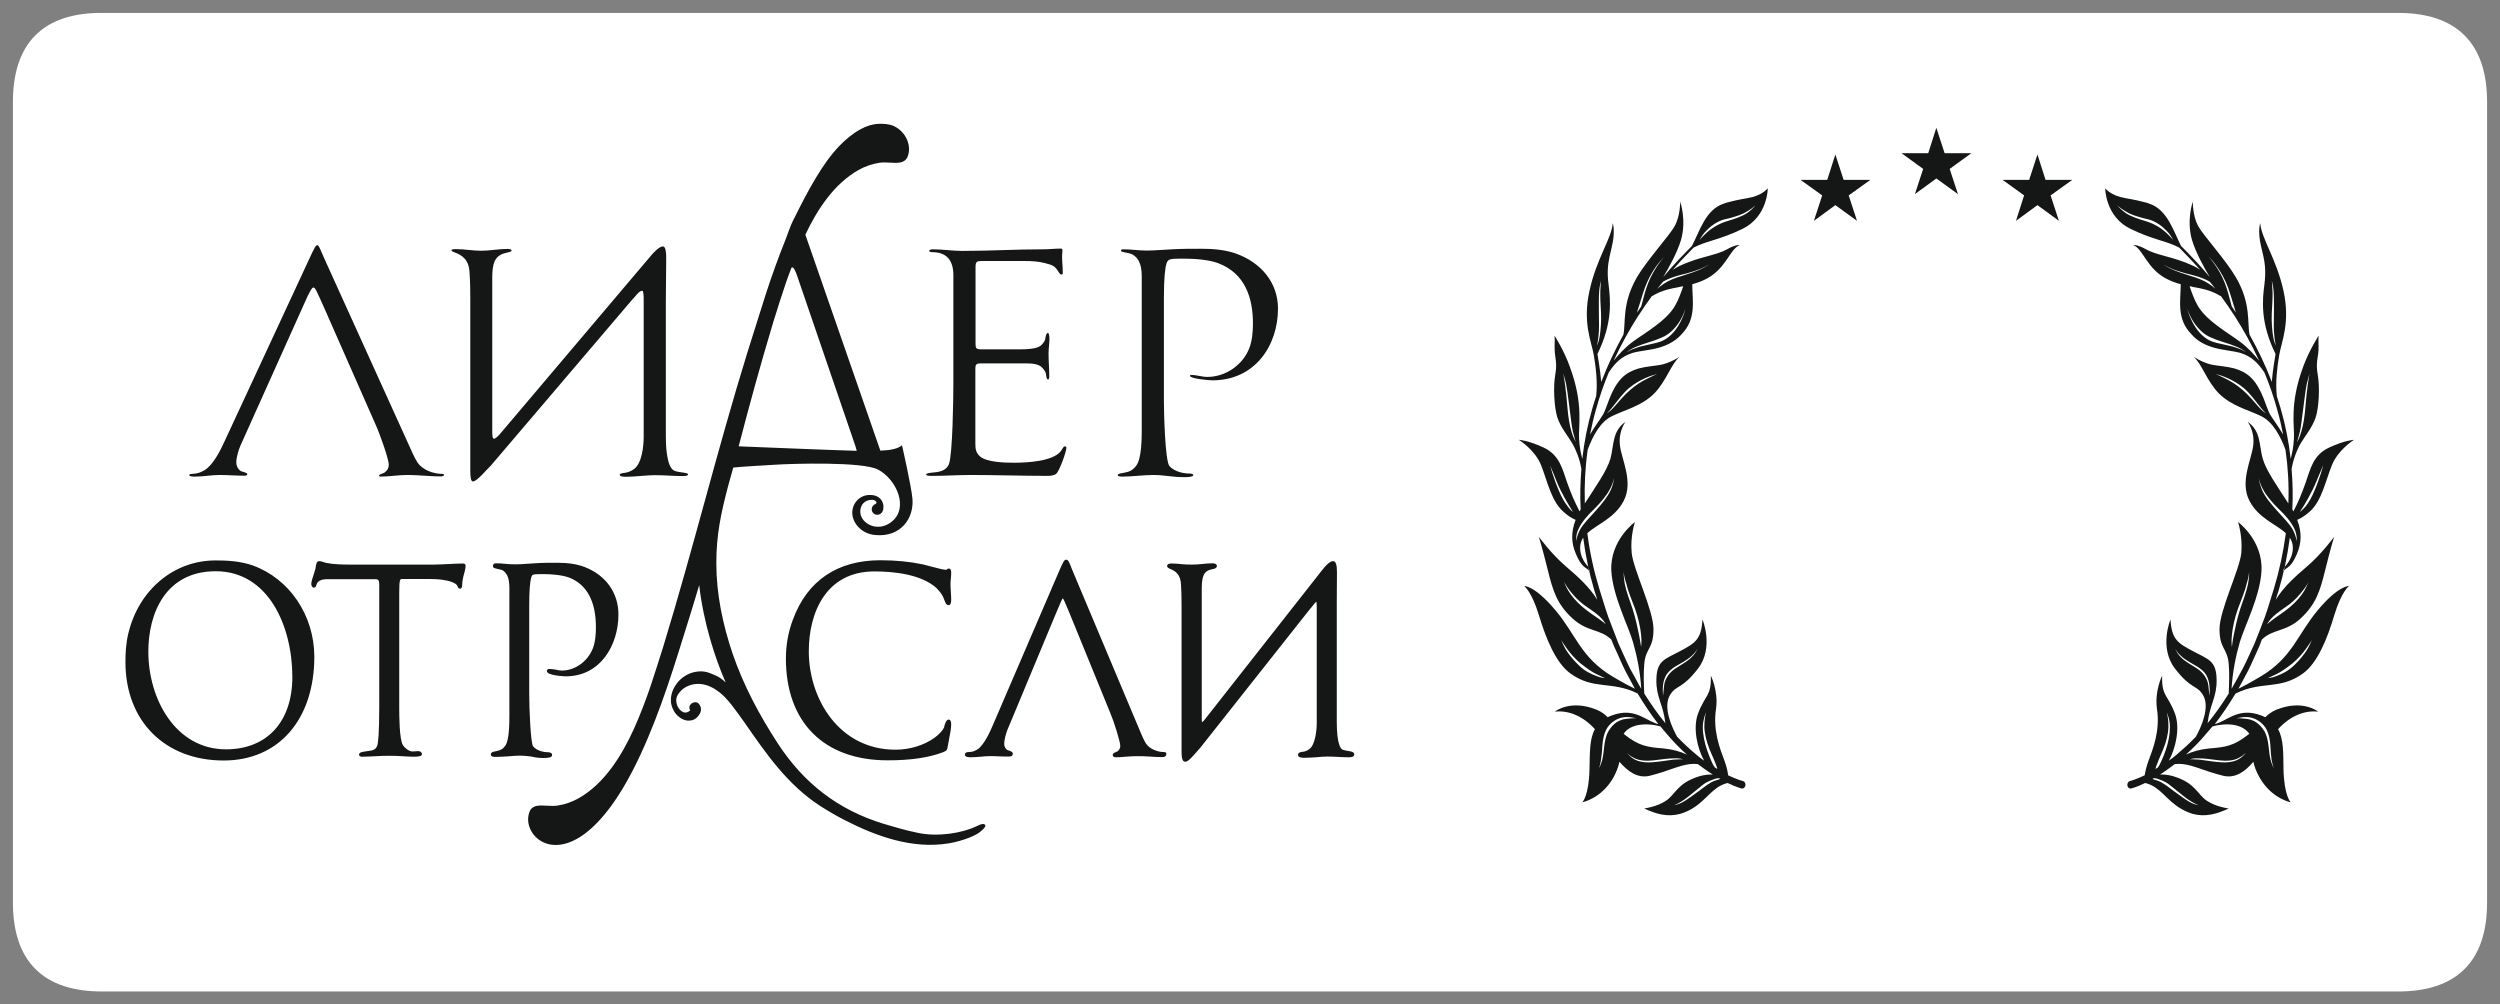
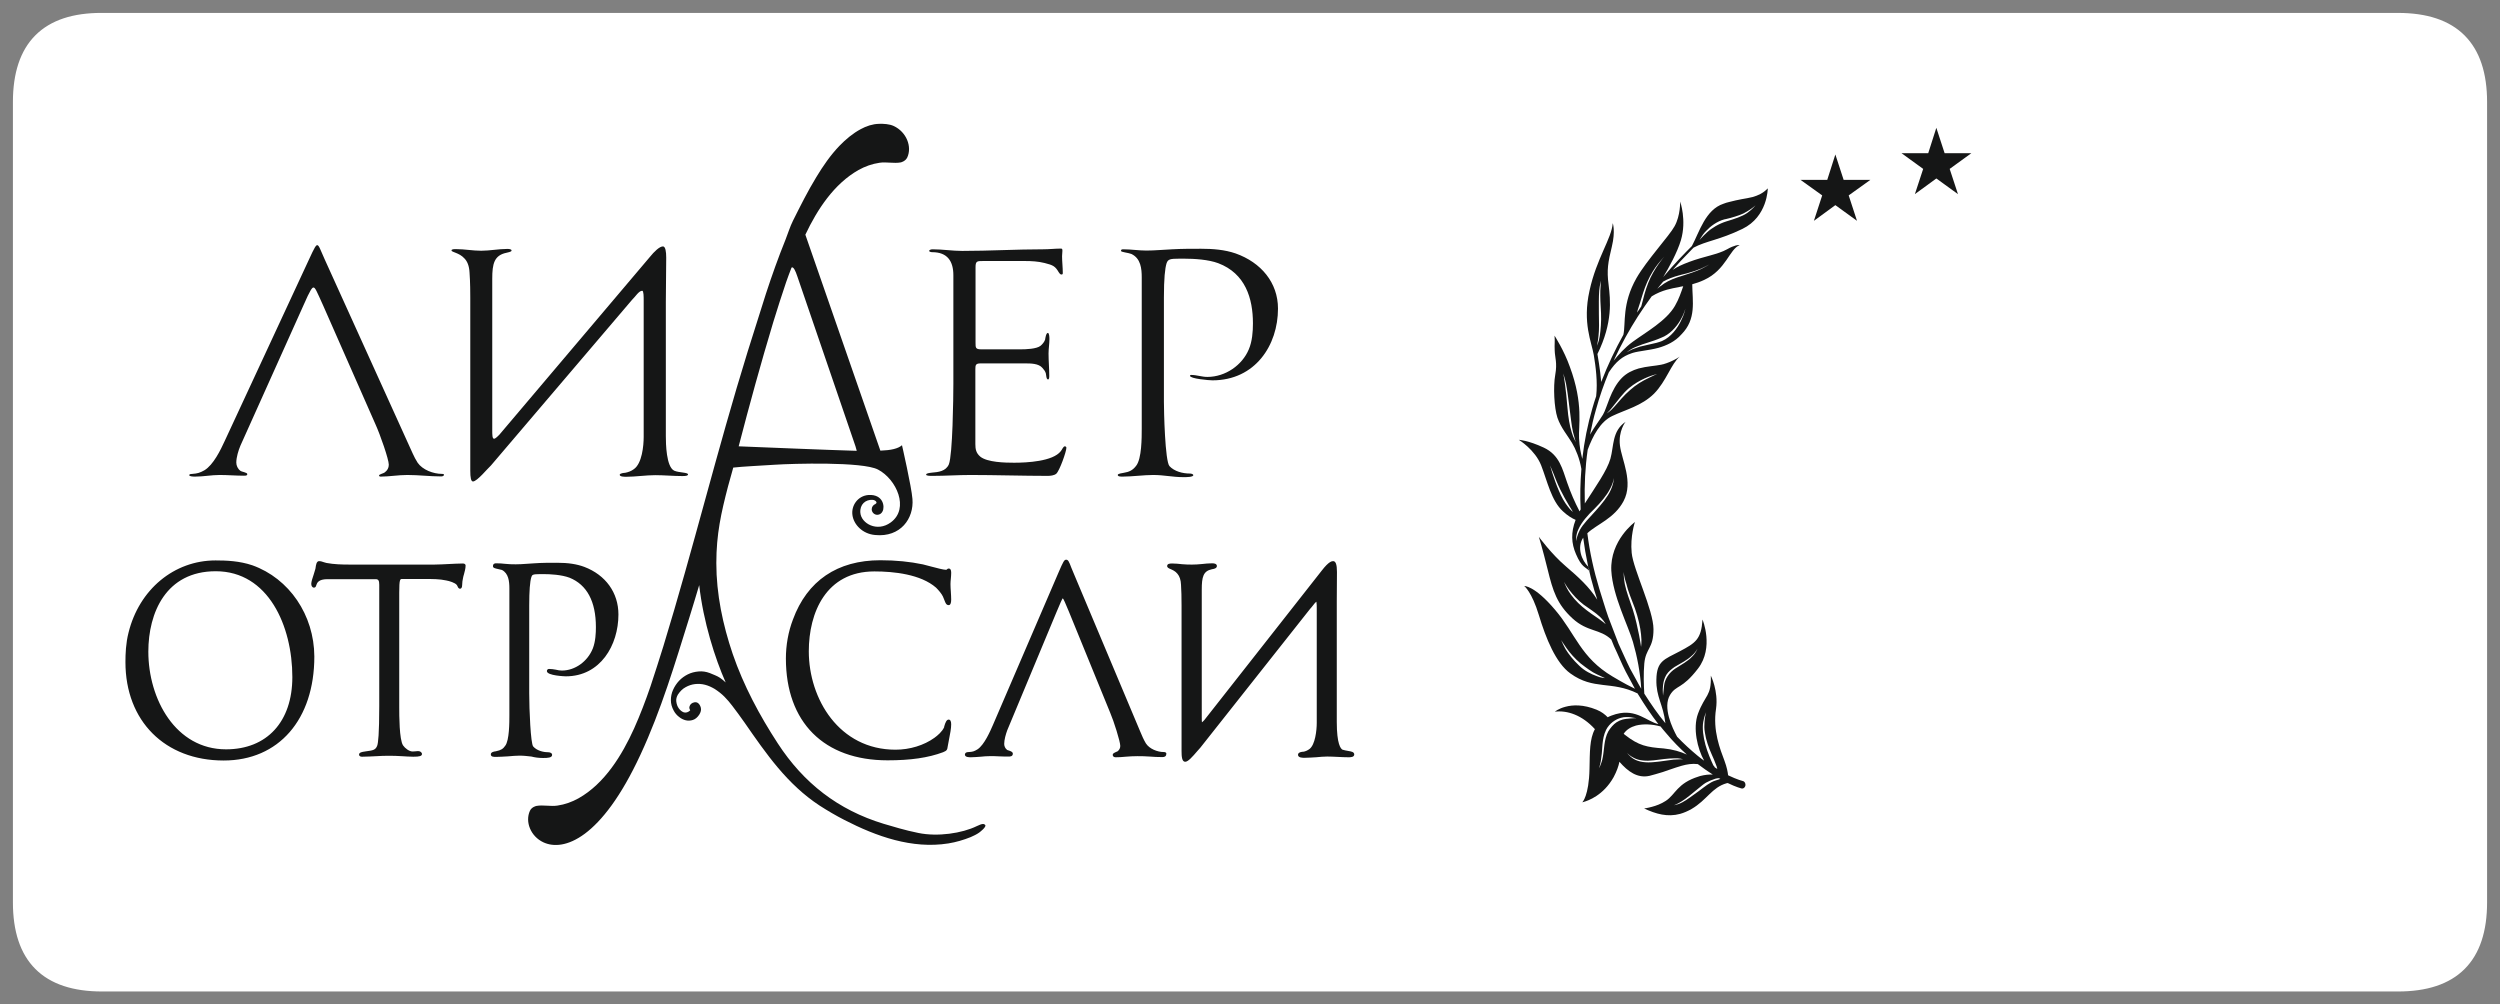
<svg xmlns="http://www.w3.org/2000/svg" viewBox="5526.561 5291.72 138.69 55.72">
  <rect x="5526.561" y="5291.72" width="138.69" height="55.72" fill="#808080" stroke="none" />
  <path fill="white" fill-opacity="1" stroke="" stroke-opacity="1" stroke-width="1" id="tSvg46324776e9" d="M 5527.561 5297.38 C 5527.561 5341.78 5527.561 5341.78 5527.561 5341.78 C 5527.561 5344.89 5529.111 5346.44 5532.221 5346.44 C 5659.591 5346.44 5659.591 5346.44 5659.591 5346.44 C 5662.701 5346.44 5664.251 5344.89 5664.251 5341.78 C 5664.251 5297.38 5664.251 5297.38 5664.251 5297.38 C 5664.251 5294.28 5662.701 5292.72 5659.591 5292.72 C 5532.211 5292.72 5532.211 5292.72 5532.211 5292.72 C 5529.111 5292.71 5527.561 5294.27 5527.561 5297.38Z" fill-rule="evenodd" clip-rule="evenodd" />
  <path fill="transparent" fill-opacity="1" stroke="white" stroke-opacity="1" stroke-width="0.567" id="tSvg1684f0f64" d="M 5527.561 5297.38 C 5527.561 5341.78 5527.561 5341.78 5527.561 5341.78 C 5527.561 5344.89 5529.111 5346.44 5532.221 5346.44 C 5659.591 5346.44 5659.591 5346.44 5659.591 5346.44 C 5662.701 5346.44 5664.251 5344.89 5664.251 5341.78 C 5664.251 5297.38 5664.251 5297.38 5664.251 5297.38 C 5664.251 5294.28 5662.701 5292.72 5659.591 5292.72 C 5532.211 5292.72 5532.211 5292.72 5532.211 5292.72 C 5529.111 5292.71 5527.561 5294.27 5527.561 5297.38Z" />
  <path fill="#151616" fill-opacity="1" stroke="" stroke-opacity="1" stroke-width="1" id="tSvg4d93cb7cec" d="M 5539.1 5333.29 C 5536.3 5333.29 5534.79 5330.5 5534.79 5327.87 C 5534.79 5325.71 5535.77 5323.41 5538.529 5323.41 C 5541.449 5323.41 5542.779 5326.45 5542.779 5329.28 C 5542.779 5331.76 5541.369 5333.29 5539.1 5333.29Z M 5569.459 5309.59 C 5569.69 5308.85 5569.92 5308.11 5570.17 5307.38 C 5570.26 5307.11 5570.369 5306.84 5570.47 5306.57 C 5570.48 5306.57 5570.489 5306.55 5570.499 5306.55 C 5570.59 5306.55 5570.68 5306.71 5570.8 5307.07 C 5574.02 5316.48 5574.02 5316.48 5574.02 5316.48 C 5574.05 5316.57 5574.069 5316.65 5574.09 5316.73 C 5572.4 5316.68 5569.05 5316.54 5567.54 5316.48 C 5568.14 5314.17 5568.77 5311.87 5569.459 5309.59Z M 5580.749 5337.55 C 5579.93 5337.95 5578.58 5338.15 5577.51 5337.93 C 5576.76 5337.78 5576.06 5337.56 5575.579 5337.42 C 5573.05 5336.65 5571.14 5335.16 5569.709 5332.96 C 5568.699 5331.41 5567.81 5329.75 5567.209 5328 C 5566.659 5326.38 5566.3 5324.68 5566.3 5322.96 C 5566.3 5321.35 5566.57 5320.16 5566.95 5318.7 C 5567.05 5318.35 5567.15 5318 5567.239 5317.66 C 5567.739 5317.6 5568.819 5317.55 5569.569 5317.5 C 5570.499 5317.44 5574.419 5317.32 5575.27 5317.77 C 5576.289 5318.3 5577.03 5319.93 5575.98 5320.7 C 5575.22 5321.26 5574.34 5320.76 5574.29 5320.17 C 5574.25 5319.7 5574.58 5319.42 5574.98 5319.45 C 5574.97 5319.45 5574.97 5319.45 5574.97 5319.45 C 5575.13 5319.46 5575.249 5319.6 5575.15 5319.66 C 5575.14 5319.66 5575.13 5319.67 5575.13 5319.68 C 5575.01 5319.72 5574.92 5319.84 5574.92 5319.97 C 5574.92 5320.14 5575.06 5320.28 5575.23 5320.28 C 5575.36 5320.28 5575.47 5320.2 5575.52 5320.09 C 5575.659 5319.84 5575.569 5319.13 5574.739 5319.18 C 5574.14 5319.23 5573.779 5319.77 5573.85 5320.29 C 5573.919 5320.82 5574.409 5321.34 5575.109 5321.4 C 5576.52 5321.54 5577.27 5320.48 5577.18 5319.4 C 5577.13 5318.73 5576.6 5316.42 5576.6 5316.42 C 5576.38 5316.61 5575.989 5316.7 5575.4 5316.72 C 5571.239 5304.74 5571.239 5304.74 5571.239 5304.74 C 5571.9 5303.34 5572.829 5301.92 5574.19 5301.15 C 5574.55 5300.95 5574.94 5300.81 5575.35 5300.75 C 5575.73 5300.69 5576.15 5300.8 5576.529 5300.73 C 5576.529 5300.73 5576.78 5300.68 5576.89 5300.46 C 5577.17 5299.86 5576.85 5299.04 5576.14 5298.71 C 5575.91 5298.6 5575.569 5298.58 5575.319 5298.59 C 5574.97 5298.6 5574.63 5298.71 5574.319 5298.88 C 5573.869 5299.12 5573.48 5299.45 5573.13 5299.81 C 5572.63 5300.33 5572.22 5300.93 5571.85 5301.54 C 5571.369 5302.33 5570.959 5303.15 5570.55 5303.97 C 5570.38 5304.31 5570.28 5304.66 5570.14 5305.01 C 5569.74 5306 5569.38 5307.01 5569.05 5308.02 C 5569.05 5308.02 5568.22 5310.64 5568.04 5311.22 C 5566.36 5316.64 5565.02 5322.16 5563.359 5327.58 C 5563.13 5328.32 5562.89 5329.06 5562.65 5329.79 C 5562.38 5330.58 5562.079 5331.37 5561.739 5332.13 C 5561.069 5333.61 5560.109 5335.19 5558.65 5336.01 C 5558.289 5336.21 5557.9 5336.35 5557.489 5336.41 C 5557.109 5336.47 5556.69 5336.36 5556.319 5336.43 C 5556.319 5336.43 5556.06 5336.48 5555.959 5336.7 C 5555.68 5337.31 5555.999 5338.12 5556.709 5338.45 C 5557.829 5338.97 5559.919 5338.27 5562.09 5333.59 C 5563.239 5331.12 5564.01 5328.52 5564.819 5325.93 C 5564.999 5325.34 5565.18 5324.76 5565.35 5324.18 C 5565.579 5326.22 5566.23 5328.25 5566.819 5329.58 C 5566.72 5329.48 5566.609 5329.4 5566.499 5329.32 C 5566.419 5329.27 5566.33 5329.22 5566.23 5329.18 C 5566.14 5329.14 5566.039 5329.1 5565.94 5329.06 C 5565.73 5328.98 5565.52 5328.95 5565.31 5328.97 C 5565.1 5328.99 5564.9 5329.04 5564.72 5329.13 C 5564.539 5329.22 5564.37 5329.34 5564.23 5329.49 C 5564.09 5329.64 5563.98 5329.81 5563.9 5329.99 C 5563.819 5330.17 5563.779 5330.36 5563.779 5330.56 C 5563.779 5330.76 5563.829 5330.95 5563.94 5331.15 C 5564.01 5331.28 5564.11 5331.4 5564.23 5331.49 C 5564.35 5331.59 5564.48 5331.65 5564.609 5331.68 C 5564.739 5331.71 5564.88 5331.7 5564.999 5331.66 C 5565.13 5331.62 5565.249 5331.52 5565.35 5331.37 C 5565.44 5331.23 5565.47 5331.1 5565.44 5330.98 C 5565.409 5330.86 5565.35 5330.77 5565.279 5330.72 C 5565.22 5330.68 5565.159 5330.67 5565.09 5330.68 C 5565.02 5330.69 5564.959 5330.72 5564.909 5330.76 C 5564.859 5330.8 5564.829 5330.85 5564.81 5330.92 C 5564.789 5330.99 5564.81 5331.05 5564.85 5331.13 C 5564.73 5331.24 5564.619 5331.27 5564.499 5331.24 C 5564.39 5331.2 5564.3 5331.13 5564.22 5331.02 C 5564.14 5330.91 5564.1 5330.79 5564.079 5330.64 C 5564.06 5330.5 5564.1 5330.37 5564.17 5330.25 C 5564.29 5330.07 5564.43 5329.93 5564.6 5329.84 C 5564.76 5329.75 5564.94 5329.69 5565.119 5329.67 C 5565.3 5329.65 5565.489 5329.66 5565.68 5329.71 C 5565.869 5329.76 5566.039 5329.84 5566.209 5329.94 C 5566.409 5330.07 5566.59 5330.21 5566.749 5330.37 C 5566.909 5330.53 5567.05 5330.7 5567.18 5330.87 C 5567.279 5331 5567.39 5331.15 5567.51 5331.31 C 5567.63 5331.47 5567.749 5331.64 5567.869 5331.81 C 5569.069 5333.54 5570.23 5335.23 5572.029 5336.41 C 5572.48 5336.7 5572.94 5336.97 5573.409 5337.21 C 5575.18 5338.12 5577.16 5338.83 5579.17 5338.51 C 5579.6 5338.44 5580.01 5338.32 5580.409 5338.16 C 5580.569 5338.09 5580.739 5338.01 5580.88 5337.91 C 5580.959 5337.85 5581.24 5337.63 5581.23 5337.51 C 5581.16 5337.4 5581.06 5337.4 5580.749 5337.55Z M 5601.359 5333.38 C 5601.249 5333.36 5601.13 5333.34 5601.04 5333.31 C 5600.94 5333.26 5600.72 5333.01 5600.72 5331.77 C 5600.72 5325.52 5600.72 5325.52 5600.72 5325.52 C 5600.72 5325.51 5600.72 5325.32 5600.72 5325.07 C 5600.72 5324.49 5600.73 5323.55 5600.73 5323.45 C 5600.73 5323.03 5600.659 5322.85 5600.52 5322.85 C 5600.459 5322.85 5600.29 5322.85 5599.89 5323.37 C 5593.369 5331.67 5593.369 5331.67 5593.369 5331.67 C 5593.3 5331.74 5593.26 5331.78 5593.239 5331.79 C 5593.23 5331.73 5593.23 5331.59 5593.23 5331.5 C 5593.23 5324.43 5593.23 5324.43 5593.23 5324.43 C 5593.23 5323.73 5593.31 5323.4 5593.79 5323.3 C 5593.84 5323.29 5593.84 5323.29 5593.84 5323.29 C 5593.919 5323.28 5594.069 5323.24 5594.069 5323.12 C 5594.069 5322.97 5593.859 5322.97 5593.8 5322.97 C 5593.619 5322.97 5593.419 5322.99 5593.239 5323.01 C 5592.869 5323.05 5592.49 5323.05 5592.14 5323.02 C 5591.96 5323 5591.779 5322.98 5591.59 5322.98 C 5591.489 5322.98 5591.31 5322.98 5591.31 5323.12 C 5591.31 5323.21 5591.4 5323.25 5591.499 5323.29 C 5591.609 5323.34 5591.76 5323.4 5591.88 5323.55 C 5591.999 5323.69 5592.069 5323.89 5592.079 5324.16 C 5592.1 5324.46 5592.109 5324.86 5592.109 5325.32 C 5592.109 5333.39 5592.109 5333.39 5592.109 5333.39 C 5592.109 5333.69 5592.13 5333.98 5592.31 5333.98 C 5592.47 5333.98 5592.699 5333.72 5592.999 5333.37 C 5593.06 5333.3 5593.109 5333.24 5593.15 5333.2 C 5599.239 5325.5 5599.239 5325.5 5599.239 5325.5 C 5599.289 5325.45 5599.34 5325.38 5599.39 5325.32 C 5599.45 5325.24 5599.529 5325.14 5599.59 5325.1 C 5599.609 5325.19 5599.609 5325.38 5599.609 5325.46 C 5599.609 5331.82 5599.609 5331.82 5599.609 5331.82 C 5599.609 5332.25 5599.52 5333.03 5599.209 5333.27 C 5599.1 5333.35 5599.01 5333.39 5598.89 5333.42 C 5598.88 5333.42 5598.569 5333.42 5598.569 5333.59 C 5598.569 5333.76 5598.819 5333.76 5598.93 5333.76 C 5599.13 5333.76 5599.35 5333.74 5599.569 5333.73 C 5599.779 5333.71 5599.999 5333.69 5600.19 5333.69 C 5600.369 5333.69 5600.569 5333.7 5600.779 5333.71 C 5600.98 5333.72 5601.19 5333.73 5601.369 5333.73 C 5601.48 5333.73 5601.69 5333.73 5601.69 5333.57 C 5601.68 5333.43 5601.529 5333.41 5601.359 5333.38Z M 5591.119 5333.44 C 5590.779 5333.44 5590.329 5333.27 5590.13 5332.96 C 5590.01 5332.76 5589.909 5332.53 5589.819 5332.31 C 5586.109 5323.49 5586.109 5323.49 5586.109 5323.49 C 5586.06 5323.38 5586.02 5323.28 5585.989 5323.2 C 5585.869 5322.88 5585.819 5322.77 5585.709 5322.77 C 5585.6 5322.77 5585.55 5322.86 5585.279 5323.49 C 5581.64 5331.95 5581.64 5331.95 5581.64 5331.95 C 5581.5 5332.27 5581.17 5333.04 5580.79 5333.29 C 5580.61 5333.4 5580.52 5333.43 5580.31 5333.44 C 5580.119 5333.44 5580.09 5333.53 5580.09 5333.58 C 5580.09 5333.73 5580.32 5333.73 5580.42 5333.73 C 5580.6 5333.73 5580.779 5333.71 5580.959 5333.7 C 5581.3 5333.66 5581.65 5333.66 5581.999 5333.68 C 5582.18 5333.69 5582.35 5333.69 5582.52 5333.69 C 5582.59 5333.69 5582.749 5333.69 5582.749 5333.53 C 5582.749 5333.43 5582.63 5333.39 5582.51 5333.35 C 5582.48 5333.34 5582.43 5333.33 5582.42 5333.31 C 5582.33 5333.24 5582.27 5333.12 5582.27 5332.99 C 5582.27 5332.76 5582.359 5332.45 5582.44 5332.23 C 5585.17 5325.68 5585.17 5325.68 5585.17 5325.68 C 5585.37 5325.2 5585.489 5324.93 5585.52 5324.91 C 5585.56 5324.94 5585.669 5325.19 5585.859 5325.65 C 5588.15 5331.26 5588.15 5331.26 5588.15 5331.26 C 5588.35 5331.72 5588.709 5332.86 5588.709 5333.1 C 5588.709 5333.22 5588.659 5333.32 5588.56 5333.4 C 5588.539 5333.41 5588.52 5333.42 5588.489 5333.43 C 5588.38 5333.48 5588.29 5333.52 5588.29 5333.59 C 5588.29 5333.66 5588.33 5333.73 5588.45 5333.73 C 5588.63 5333.73 5588.81 5333.72 5588.999 5333.7 C 5589.43 5333.66 5589.9 5333.66 5590.329 5333.69 C 5590.56 5333.71 5590.81 5333.72 5591.06 5333.72 C 5591.18 5333.72 5591.26 5333.66 5591.26 5333.57 C 5591.28 5333.53 5591.27 5333.44 5591.119 5333.44Z M 5570.55 5326.09 C 5570.289 5326.77 5570.159 5327.52 5570.159 5328.25 C 5570.159 5331.79 5572.27 5333.9 5575.8 5333.9 C 5577.069 5333.9 5578.05 5333.76 5578.88 5333.45 C 5579.09 5333.36 5579.11 5333.33 5579.14 5333.11 C 5579.16 5333 5579.19 5332.87 5579.209 5332.74 C 5579.27 5332.44 5579.329 5332.13 5579.329 5331.9 C 5579.329 5331.73 5579.279 5331.64 5579.19 5331.64 C 5579.079 5331.64 5579.01 5331.78 5578.94 5332.03 C 5578.94 5332.06 5578.94 5332.06 5578.94 5332.06 C 5578.829 5332.31 5578.579 5332.52 5578.4 5332.65 C 5577.819 5333.07 5577.029 5333.31 5576.239 5333.31 C 5573.119 5333.31 5571.43 5330.5 5571.43 5327.85 C 5571.43 5325.7 5572.39 5323.42 5575.069 5323.42 C 5576.159 5323.42 5577.64 5323.58 5578.489 5324.32 C 5578.63 5324.46 5578.8 5324.66 5578.869 5324.81 C 5578.909 5324.89 5578.93 5324.97 5578.959 5325.03 C 5579.01 5325.16 5579.05 5325.29 5579.19 5325.29 C 5579.279 5325.29 5579.329 5325.19 5579.329 5324.99 C 5579.329 5324.85 5579.319 5324.7 5579.31 5324.55 C 5579.3 5324.41 5579.29 5324.26 5579.29 5324.12 C 5579.29 5324.02 5579.3 5323.92 5579.31 5323.82 C 5579.319 5323.72 5579.329 5323.61 5579.329 5323.51 C 5579.329 5323.45 5579.33 5323.26 5579.2 5323.26 C 5579.14 5323.26 5579.109 5323.29 5579.09 5323.31 C 5579.069 5323.33 5579.06 5323.33 5579.04 5323.33 C 5578.9 5323.33 5578.52 5323.23 5578.22 5323.15 C 5578.039 5323.1 5577.86 5323.06 5577.76 5323.03 C 5577.04 5322.88 5576.27 5322.8 5575.4 5322.8 C 5573.01 5322.8 5571.34 5323.94 5570.55 5326.09Z M 5556.69 5333.77 C 5556.94 5333.77 5557.19 5333.76 5557.19 5333.6 C 5557.19 5333.49 5557.069 5333.45 5556.959 5333.45 C 5556.69 5333.45 5556.34 5333.36 5556.14 5333.13 C 5556 5332.97 5555.92 5331.09 5555.92 5330.18 C 5555.92 5325.31 5555.92 5325.31 5555.92 5325.31 C 5555.92 5324.5 5555.96 5323.98 5556.04 5323.73 C 5556.08 5323.61 5556.109 5323.57 5556.52 5323.57 C 5556.73 5323.57 5556.73 5323.57 5556.73 5323.57 C 5557.07 5323.57 5557.709 5323.6 5558.159 5323.77 C 5559.119 5324.16 5559.619 5325.08 5559.619 5326.51 C 5559.619 5326.83 5559.6 5327.3 5559.45 5327.69 C 5559.16 5328.42 5558.46 5328.92 5557.73 5328.92 C 5557.62 5328.92 5557.51 5328.9 5557.39 5328.87 C 5557.27 5328.85 5557.15 5328.83 5557.02 5328.83 C 5556.949 5328.83 5556.9 5328.88 5556.9 5328.95 C 5556.9 5329.21 5557.94 5329.24 5557.95 5329.24 C 5559.87 5329.24 5560.869 5327.51 5560.869 5325.81 C 5560.869 5324.6 5560.16 5323.62 5558.98 5323.17 C 5558.55 5323.01 5558.079 5322.94 5557.459 5322.94 C 5557.05 5322.94 5556.62 5322.94 5556.2 5322.97 C 5556.05 5322.98 5555.9 5322.99 5555.749 5323 C 5555.369 5323.03 5554.98 5323.04 5554.59 5323 C 5554.43 5322.98 5554.26 5322.97 5554.09 5322.97 C 5554.039 5322.97 5553.909 5322.97 5553.909 5323.13 C 5553.909 5323.23 5554.02 5323.25 5554.2 5323.29 C 5554.28 5323.31 5554.359 5323.33 5554.409 5323.34 C 5554.77 5323.53 5554.819 5323.96 5554.819 5324.36 C 5554.819 5331.41 5554.819 5331.41 5554.819 5331.41 C 5554.819 5331.79 5554.819 5332.79 5554.59 5333.09 C 5554.47 5333.27 5554.34 5333.34 5554.1 5333.39 C 5554.06 5333.4 5554.06 5333.4 5554.06 5333.4 C 5553.949 5333.41 5553.79 5333.45 5553.79 5333.57 C 5553.79 5333.71 5553.949 5333.71 5554.079 5333.71 C 5554.279 5333.71 5554.51 5333.69 5554.739 5333.68 C 5554.97 5333.66 5555.2 5333.64 5555.39 5333.64 C 5555.63 5333.64 5555.84 5333.67 5556.04 5333.69 C 5556.23 5333.74 5556.44 5333.77 5556.69 5333.77Z M 5552.249 5322.98 C 5551.98 5322.98 5551.72 5323 5551.459 5323.01 C 5551.209 5323.02 5550.94 5323.04 5550.68 5323.04 C 5545.909 5323.04 5545.909 5323.04 5545.909 5323.04 C 5545.56 5323.04 5545.09 5323.03 5544.67 5322.95 C 5544.62 5322.94 5544.579 5322.92 5544.529 5322.91 C 5544.449 5322.88 5544.36 5322.85 5544.26 5322.85 C 5544.12 5322.85 5544.09 5323.06 5544.069 5323.21 C 5544.069 5323.24 5544.06 5323.26 5544.06 5323.27 C 5544.039 5323.34 5544.01 5323.45 5543.97 5323.57 C 5543.9 5323.78 5543.829 5323.99 5543.829 5324.11 C 5543.829 5324.22 5543.88 5324.32 5543.98 5324.32 C 5544.07 5324.32 5544.09 5324.24 5544.109 5324.18 C 5544.15 5324.06 5544.22 5323.85 5544.73 5323.85 C 5547.39 5323.85 5547.39 5323.85 5547.39 5323.85 C 5547.55 5323.85 5547.6 5323.92 5547.6 5324.16 C 5547.6 5330.9 5547.6 5330.9 5547.6 5330.9 C 5547.6 5332.44 5547.539 5332.94 5547.489 5333.08 C 5547.4 5333.33 5547.249 5333.35 5546.869 5333.4 C 5546.859 5333.4 5546.84 5333.4 5546.81 5333.41 C 5546.659 5333.43 5546.48 5333.46 5546.48 5333.58 C 5546.48 5333.62 5546.499 5333.7 5546.65 5333.7 C 5546.919 5333.7 5547.18 5333.68 5547.44 5333.67 C 5547.9 5333.64 5548.38 5333.64 5548.85 5333.67 C 5549.06 5333.68 5549.279 5333.7 5549.489 5333.7 C 5549.84 5333.7 5549.97 5333.66 5549.97 5333.55 C 5549.97 5333.46 5549.869 5333.39 5549.779 5333.39 C 5549.73 5333.39 5549.669 5333.39 5549.609 5333.4 C 5549.56 5333.4 5549.5 5333.41 5549.45 5333.41 C 5549.26 5333.41 5549.03 5333.23 5548.92 5333.07 C 5548.71 5332.75 5548.709 5331.4 5548.709 5330.96 C 5548.709 5324.6 5548.709 5324.6 5548.709 5324.6 C 5548.709 5323.84 5548.76 5323.84 5548.869 5323.84 C 5550.079 5323.84 5550.079 5323.84 5550.079 5323.84 C 5550.579 5323.84 5550.94 5323.84 5551.31 5323.92 C 5551.489 5323.95 5551.81 5324.05 5551.9 5324.17 C 5551.919 5324.19 5551.93 5324.22 5551.95 5324.26 C 5551.97 5324.31 5552.01 5324.38 5552.079 5324.38 C 5552.13 5324.38 5552.2 5324.35 5552.2 5324.17 C 5552.2 5324.04 5552.22 5323.91 5552.249 5323.78 C 5552.26 5323.71 5552.279 5323.65 5552.3 5323.58 C 5552.34 5323.42 5552.39 5323.26 5552.39 5323.1 C 5552.4 5323.06 5552.359 5322.98 5552.249 5322.98Z M 5540.56 5323.08 C 5539.85 5322.84 5539.13 5322.81 5538.52 5322.81 C 5536.22 5322.81 5534.28 5324.42 5533.69 5326.82 C 5533.54 5327.41 5533.52 5328 5533.52 5328.45 C 5533.52 5331.72 5535.71 5333.91 5538.97 5333.91 C 5542.02 5333.91 5543.999 5331.64 5543.999 5328.14 C 5543.989 5325.84 5542.609 5323.81 5540.56 5323.08Z M 5588.85 5318.16 C 5589.35 5318.16 5590.039 5318.07 5590.529 5318.07 C 5591.159 5318.07 5591.59 5318.19 5592.22 5318.19 C 5592.369 5318.19 5592.76 5318.19 5592.76 5318.08 C 5592.76 5318.01 5592.619 5317.99 5592.569 5317.99 C 5592.169 5317.99 5591.709 5317.87 5591.44 5317.58 C 5591.19 5317.31 5591.13 5314.5 5591.13 5314.01 C 5591.13 5308.22 5591.13 5308.22 5591.13 5308.22 C 5591.13 5307.17 5591.19 5306.6 5591.279 5306.32 C 5591.359 5306.1 5591.47 5306.07 5591.989 5306.07 C 5592.26 5306.07 5592.26 5306.07 5592.26 5306.07 C 5592.83 5306.07 5593.6 5306.12 5594.14 5306.32 C 5595.65 5306.89 5596.069 5308.27 5596.069 5309.66 C 5596.069 5310.12 5596.029 5310.66 5595.84 5311.1 C 5595.48 5311.97 5594.55 5312.63 5593.54 5312.63 C 5593.23 5312.63 5592.95 5312.52 5592.64 5312.52 C 5592.6 5312.52 5592.579 5312.54 5592.579 5312.57 C 5592.579 5312.73 5593.65 5312.82 5593.819 5312.82 C 5596.199 5312.82 5597.459 5310.87 5597.459 5308.84 C 5597.459 5307.4 5596.52 5306.28 5595.109 5305.78 C 5594.499 5305.57 5593.84 5305.52 5593.19 5305.52 C 5592.65 5305.52 5592.119 5305.52 5591.59 5305.55 C 5591.109 5305.57 5590.63 5305.62 5590.15 5305.62 C 5589.73 5305.62 5589.31 5305.55 5588.89 5305.55 C 5588.81 5305.55 5588.749 5305.55 5588.749 5305.64 C 5588.749 5305.71 5589.169 5305.74 5589.329 5305.81 C 5589.85 5306.06 5589.9 5306.63 5589.9 5307.11 C 5589.9 5315.5 5589.9 5315.5 5589.9 5315.5 C 5589.9 5316 5589.9 5317.17 5589.59 5317.56 C 5589.4 5317.81 5589.209 5317.9 5588.9 5317.95 C 5588.819 5317.97 5588.569 5317.99 5588.569 5318.07 C 5588.579 5318.16 5588.709 5318.16 5588.85 5318.16Z M 5578.3 5318.12 C 5579.01 5318.12 5579.699 5318.07 5580.409 5318.07 C 5581.709 5318.07 5583.38 5318.12 5584.68 5318.12 C 5584.829 5318.12 5585.039 5318.1 5585.159 5318 C 5585.34 5317.84 5585.72 5316.77 5585.72 5316.56 C 5585.72 5316.52 5585.68 5316.48 5585.64 5316.48 C 5585.54 5316.48 5585.489 5316.66 5585.409 5316.75 C 5584.97 5317.32 5583.52 5317.39 5582.819 5317.39 C 5582.319 5317.39 5581.329 5317.37 5580.94 5317.05 C 5580.709 5316.85 5580.67 5316.64 5580.67 5316.36 C 5580.67 5312.2 5580.67 5312.2 5580.67 5312.2 C 5580.67 5311.97 5580.69 5311.88 5580.959 5311.88 C 5583.43 5311.88 5583.43 5311.88 5583.43 5311.88 C 5583.739 5311.88 5584.18 5311.88 5584.39 5312.13 C 5584.47 5312.22 5584.55 5312.32 5584.579 5312.43 C 5584.6 5312.5 5584.6 5312.77 5584.7 5312.77 C 5584.77 5312.77 5584.77 5312.63 5584.77 5312.59 C 5584.77 5312.16 5584.73 5311.75 5584.73 5311.33 C 5584.73 5311.06 5584.779 5310.8 5584.779 5310.53 C 5584.779 5310.48 5584.779 5310.19 5584.69 5310.19 C 5584.59 5310.19 5584.55 5310.49 5584.54 5310.56 C 5584.5 5310.68 5584.4 5310.81 5584.29 5310.9 C 5584.08 5311.08 5583.47 5311.1 5583.18 5311.1 C 5580.999 5311.1 5580.999 5311.1 5580.999 5311.1 C 5580.68 5311.1 5580.68 5311.01 5580.68 5310.74 C 5580.68 5306.54 5580.68 5306.54 5580.68 5306.54 C 5580.68 5306.2 5580.77 5306.2 5581.1 5306.2 C 5583.42 5306.2 5583.42 5306.2 5583.42 5306.2 C 5583.78 5306.2 5584.15 5306.22 5584.51 5306.31 C 5584.99 5306.43 5585.1 5306.49 5585.3 5306.83 C 5585.34 5306.88 5585.37 5306.95 5585.45 5306.95 C 5585.52 5306.95 5585.52 5306.9 5585.52 5306.85 C 5585.52 5306.55 5585.48 5306.23 5585.48 5305.93 C 5585.48 5305.84 5585.499 5305.73 5585.499 5305.63 C 5585.499 5305.54 5585.48 5305.51 5585.42 5305.51 C 5585.1 5305.51 5584.77 5305.55 5584.44 5305.55 C 5582.949 5305.55 5581.44 5305.64 5579.94 5305.64 C 5579.39 5305.64 5578.85 5305.55 5578.3 5305.55 C 5578.239 5305.55 5578.109 5305.57 5578.109 5305.64 C 5578.109 5305.69 5578.22 5305.71 5578.279 5305.71 C 5579.119 5305.71 5579.45 5306.21 5579.45 5306.99 C 5579.45 5313.02 5579.45 5313.02 5579.45 5313.02 C 5579.45 5313.78 5579.41 5316.95 5579.2 5317.48 C 5579.03 5317.87 5578.61 5317.91 5578.26 5317.94 C 5578.09 5317.96 5577.94 5317.98 5577.94 5318.05 C 5577.94 5318.12 5578.15 5318.12 5578.3 5318.12Z M 5561.619 5308.36 C 5561.81 5308.18 5561.999 5307.85 5562.19 5307.85 C 5562.27 5307.85 5562.27 5308.19 5562.27 5308.39 C 5562.27 5315.96 5562.27 5315.96 5562.27 5315.96 C 5562.27 5316.44 5562.18 5317.44 5561.72 5317.75 C 5561.569 5317.86 5561.43 5317.91 5561.239 5317.95 C 5561.199 5317.95 5560.94 5317.97 5560.94 5318.06 C 5560.94 5318.17 5561.209 5318.17 5561.3 5318.17 C 5561.8 5318.17 5562.409 5318.08 5562.909 5318.08 C 5563.39 5318.08 5563.94 5318.13 5564.42 5318.13 C 5564.61 5318.13 5564.73 5318.11 5564.73 5318.04 C 5564.73 5317.92 5564.23 5317.95 5563.959 5317.83 C 5563.52 5317.61 5563.499 5316.33 5563.499 5315.91 C 5563.499 5308.48 5563.499 5308.48 5563.499 5308.48 C 5563.499 5308.44 5563.52 5306.19 5563.52 5306.01 C 5563.52 5305.69 5563.48 5305.39 5563.34 5305.39 C 5563.15 5305.39 5562.859 5305.67 5562.609 5305.98 C 5554.26 5315.84 5554.26 5315.84 5554.26 5315.84 C 5554.22 5315.88 5554.05 5316.06 5553.97 5316.06 C 5553.869 5316.06 5553.869 5315.83 5553.869 5315.59 C 5553.869 5307.18 5553.869 5307.18 5553.869 5307.18 C 5553.869 5306.36 5553.97 5305.88 5554.67 5305.74 C 5554.71 5305.72 5554.94 5305.7 5554.94 5305.62 C 5554.94 5305.53 5554.77 5305.53 5554.69 5305.53 C 5554.23 5305.53 5553.73 5305.63 5553.26 5305.63 C 5552.78 5305.63 5552.34 5305.54 5551.859 5305.54 C 5551.76 5305.54 5551.609 5305.54 5551.609 5305.61 C 5551.609 5305.72 5552.029 5305.73 5552.319 5306.05 C 5552.48 5306.21 5552.59 5306.46 5552.609 5306.84 C 5552.65 5307.39 5552.65 5308.03 5552.65 5308.23 C 5552.65 5317.83 5552.65 5317.83 5552.65 5317.83 C 5552.65 5318.22 5552.69 5318.43 5552.8 5318.43 C 5553.029 5318.43 5553.619 5317.7 5553.8 5317.54 C 5561.619 5308.36 5561.619 5308.36 5561.619 5308.36 M 5537.39 5318.16 C 5537.85 5318.16 5538.289 5318.07 5538.749 5318.07 C 5539.19 5318.07 5539.65 5318.11 5540.09 5318.11 C 5540.19 5318.11 5540.279 5318.11 5540.279 5318.02 C 5540.279 5317.93 5539.98 5317.9 5539.9 5317.84 C 5539.749 5317.73 5539.67 5317.55 5539.67 5317.38 C 5539.67 5317.09 5539.789 5316.7 5539.9 5316.44 C 5543.4 5308.65 5543.4 5308.65 5543.4 5308.65 C 5543.779 5307.78 5543.88 5307.67 5543.95 5307.67 C 5544.05 5307.67 5544.119 5307.85 5544.489 5308.67 C 5547.4 5315.28 5547.4 5315.28 5547.4 5315.28 C 5547.65 5315.83 5548.13 5317.2 5548.13 5317.5 C 5548.13 5317.68 5548.05 5317.82 5547.9 5317.93 C 5547.859 5317.97 5547.59 5318.04 5547.59 5318.09 C 5547.59 5318.15 5547.63 5318.16 5547.69 5318.16 C 5548.15 5318.16 5548.65 5318.07 5549.159 5318.07 C 5549.81 5318.07 5550.39 5318.15 5551.04 5318.15 C 5551.09 5318.15 5551.19 5318.13 5551.19 5318.06 C 5551.19 5318.01 5551.13 5318.01 5551.09 5318.01 C 5550.59 5318.01 5550 5317.78 5549.73 5317.39 C 5549.52 5317.07 5549.39 5316.71 5549.23 5316.38 C 5544.579 5306.12 5544.579 5306.12 5544.579 5306.12 C 5544.329 5305.57 5544.26 5305.32 5544.159 5305.32 C 5544.09 5305.32 5544.01 5305.44 5543.7 5306.12 C 5539.029 5316.18 5539.029 5316.18 5539.029 5316.18 C 5538.8 5316.68 5538.4 5317.51 5537.9 5317.81 C 5537.65 5317.95 5537.51 5317.99 5537.23 5318.01 C 5537.19 5318.01 5537.06 5318.01 5537.06 5318.08 C 5537.06 5318.16 5537.31 5318.16 5537.39 5318.16Z" fill-rule="evenodd" clip-rule="evenodd" />
  <path fill="#151616" fill-opacity="1" stroke="" stroke-opacity="1" stroke-width="1" id="tSvgae5fc2a435" d="M 5620.06 5308.84 C 5620.06 5308.84 5619.99 5309.14 5619.77 5309.5 C 5619.56 5309.86 5619.18 5310.29 5618.71 5310.46 C 5618.24 5310.67 5617.73 5310.78 5617.37 5310.94 C 5617 5311.08 5616.8 5311.27 5616.8 5311.27 C 5616.8 5311.27 5617.02 5311.11 5617.39 5311 C 5617.44 5310.98 5617.49 5310.97 5617.54 5310.95 C 5617.67 5310.92 5617.82 5310.88 5617.97 5310.85 C 5618.12 5310.81 5618.29 5310.78 5618.45 5310.74 C 5618.56 5310.71 5618.66 5310.68 5618.76 5310.64 C 5619.27 5310.42 5619.62 5309.92 5619.81 5309.53 C 5620.01 5309.14 5620.06 5308.84 5620.06 5308.84Z M 5616.82 5333.47 C 5616.8 5333.45 5616.8 5333.45 5616.8 5333.45 C 5616.8 5333.45 5616.81 5333.46 5616.82 5333.47Z M 5619.93 5333.84 C 5619.92 5333.84 5619.72 5333.77 5619.42 5333.79 C 5619.11 5333.79 5618.71 5333.85 5618.3 5333.9 C 5617.9 5333.95 5617.49 5333.92 5617.21 5333.77 C 5617 5333.67 5616.87 5333.54 5616.82 5333.48 C 5616.89 5333.57 5616.89 5333.57 5616.89 5333.57 C 5616.96 5333.64 5617.05 5333.74 5617.19 5333.82 C 5617.47 5334 5617.9 5334.04 5618.3 5334 C 5618.71 5333.97 5619.11 5333.89 5619.41 5333.86 C 5619.72 5333.84 5619.93 5333.84 5619.93 5333.84Z M 5622.22 5303.89 C 5621.81 5304 5621.44 5304.28 5621.21 5304.53 C 5621.08 5304.66 5620.99 5304.79 5620.93 5304.89 C 5620.84 5305.04 5620.84 5305.04 5620.84 5305.04 C 5620.84 5305.04 5621 5304.85 5621.26 5304.61 C 5621.52 5304.37 5621.92 5304.13 5622.34 5304 C 5622.77 5303.87 5623.22 5303.73 5623.51 5303.52 C 5623.8 5303.31 5623.95 5303.11 5623.95 5303.11 C 5623.95 5303.11 5623.78 5303.28 5623.48 5303.45 C 5623.24 5303.61 5622.91 5303.71 5622.56 5303.81 C 5622.48 5303.83 5622.4 5303.85 5622.32 5303.87 C 5622.29 5303.88 5622.25 5303.88 5622.22 5303.89Z M 5615.38 5307.29 C 5615.38 5307.29 5615.31 5307.5 5615.28 5307.85 C 5615.25 5308.19 5615.26 5308.65 5615.26 5309.11 C 5615.27 5309.56 5615.28 5310.02 5615.24 5310.35 C 5615.21 5310.69 5615.15 5310.9 5615.15 5310.9 C 5615.15 5310.9 5615.26 5310.7 5615.31 5310.36 C 5615.36 5310.02 5615.4 5309.56 5615.38 5309.1 C 5615.35 5308.64 5615.33 5308.19 5615.34 5307.85 C 5615.35 5307.51 5615.38 5307.29 5615.38 5307.29Z M 5618.41 5312.49 C 5618.18 5312.55 5617.5 5312.77 5616.92 5313.26 C 5616.57 5313.56 5616.3 5313.96 5616.08 5314.22 C 5615.87 5314.5 5615.7 5314.65 5615.7 5314.65 C 5615.7 5314.65 5615.9 5314.54 5616.13 5314.27 C 5616.36 5314.01 5616.65 5313.65 5616.99 5313.36 C 5617.32 5313.06 5617.7 5312.84 5618 5312.7 C 5618.29 5312.55 5618.49 5312.47 5618.49 5312.47 C 5618.49 5312.47 5618.46 5312.48 5618.41 5312.49Z M 5613.98 5316.25 C 5613.98 5316.25 5613.91 5316.02 5613.82 5315.67 C 5613.74 5315.32 5613.7 5314.83 5613.63 5314.35 C 5613.57 5313.87 5613.51 5313.38 5613.44 5313.02 C 5613.37 5312.69 5613.29 5312.46 5613.28 5312.44 C 5613.29 5312.47 5613.34 5312.7 5613.38 5313.03 C 5613.43 5313.39 5613.48 5313.88 5613.52 5314.37 C 5613.56 5314.86 5613.64 5315.35 5613.75 5315.69 C 5613.8 5315.87 5613.86 5316.01 5613.91 5316.1 C 5613.98 5316.25 5613.98 5316.25 5613.98 5316.25 M 5613.82 5320.12 C 5613.82 5320.12 5613.73 5319.96 5613.59 5319.74 C 5613.45 5319.51 5613.28 5319.2 5613.12 5318.88 C 5612.96 5318.56 5612.83 5318.21 5612.73 5317.96 C 5612.55 5317.54 5612.55 5317.54 5612.55 5317.54 C 5612.56 5317.56 5612.75 5318.27 5613.04 5318.94 C 5613.18 5319.28 5613.36 5319.6 5613.53 5319.81 C 5613.68 5320.02 5613.82 5320.12 5613.82 5320.12Z M 5616.64 5323.45 C 5616.64 5323.45 5616.62 5323.72 5616.7 5324.13 C 5616.78 5324.53 5616.97 5325.03 5617.14 5325.53 C 5617.3 5326.03 5617.41 5326.56 5617.49 5326.95 C 5617.57 5327.34 5617.6 5327.61 5617.6 5327.61 C 5617.6 5327.61 5617.65 5327.33 5617.6 5326.92 C 5617.56 5326.51 5617.44 5325.98 5617.26 5325.47 C 5617.07 5324.97 5616.87 5324.49 5616.78 5324.09 C 5616.65 5323.73 5616.64 5323.45 5616.64 5323.45Z M 5615.6 5329.34 C 5615.6 5329.34 5615.42 5329.26 5615.15 5329.13 C 5614.88 5329.01 5614.56 5328.77 5614.24 5328.52 C 5613.93 5328.26 5613.65 5327.94 5613.47 5327.68 C 5613.28 5327.42 5613.17 5327.23 5613.17 5327.23 C 5613.17 5327.23 5613.25 5327.44 5613.41 5327.73 C 5613.58 5328.01 5613.85 5328.35 5614.16 5328.64 C 5614.46 5328.94 5614.84 5329.12 5615.12 5329.22 C 5615.26 5329.28 5615.38 5329.31 5615.46 5329.32 C 5615.6 5329.34 5615.6 5329.34 5615.6 5329.34 M 5620.73 5327.7 C 5620.73 5327.7 5620.64 5327.91 5620.4 5328.11 C 5620.17 5328.33 5619.82 5328.51 5619.46 5328.72 C 5619.29 5328.84 5619.12 5328.97 5619 5329.16 C 5618.89 5329.35 5618.84 5329.55 5618.82 5329.73 C 5618.8 5329.9 5618.8 5330.05 5618.81 5330.15 C 5618.82 5330.25 5618.82 5330.31 5618.82 5330.31 C 5618.82 5330.31 5618.84 5330.08 5618.88 5329.74 C 5618.92 5329.39 5619.16 5329.03 5619.5 5328.81 C 5619.84 5328.59 5620.2 5328.4 5620.43 5328.15 C 5620.66 5327.93 5620.73 5327.7 5620.73 5327.7Z M 5616.49 5331.54 C 5616.19 5331.62 5615.85 5331.84 5615.66 5332.21 C 5615.41 5332.73 5615.47 5333.3 5615.4 5333.69 C 5615.37 5334.09 5615.26 5334.34 5615.26 5334.34 C 5615.26 5334.34 5615.41 5334.12 5615.48 5333.71 C 5615.56 5333.31 5615.54 5332.74 5615.78 5332.3 C 5615.9 5332.1 5616.07 5331.9 5616.24 5331.79 C 5616.35 5331.72 5616.46 5331.67 5616.57 5331.64 C 5616.64 5331.62 5616.72 5331.61 5616.78 5331.6 C 5617.12 5331.56 5617.35 5331.56 5617.35 5331.56 C 5617.35 5331.56 5617.29 5331.55 5617.19 5331.54 C 5617.09 5331.52 5616.94 5331.49 5616.77 5331.5 C 5616.69 5331.5 5616.59 5331.51 5616.49 5331.54Z M 5617.38 5309.06 C 5617.45 5308.95 5617.53 5308.83 5617.61 5308.72 C 5617.62 5308.67 5617.64 5308.63 5617.65 5308.57 C 5617.73 5308.25 5617.84 5307.81 5618 5307.41 C 5618.16 5307 5618.39 5306.63 5618.57 5306.37 C 5618.75 5306.11 5618.89 5305.95 5618.89 5305.95 C 5618.89 5305.95 5618.75 5306.1 5618.55 5306.35 C 5618.35 5306.6 5618.12 5306.96 5617.94 5307.37 C 5617.76 5307.77 5617.64 5308.21 5617.54 5308.53 C 5617.43 5308.85 5617.37 5309.06 5617.38 5309.06Z M 5615.63 5326.34 C 5615.63 5326.33 5615.62 5326.32 5615.62 5326.31 C 5615.58 5326.24 5615.48 5326.09 5615.31 5325.93 C 5615.08 5325.71 5614.73 5325.49 5614.41 5325.26 C 5614.09 5325.02 5613.81 5324.7 5613.62 5324.45 C 5613.43 5324.2 5613.33 5324 5613.33 5324 C 5613.33 5324 5613.4 5324.21 5613.57 5324.5 C 5613.74 5324.78 5614.02 5325.11 5614.34 5325.38 C 5614.66 5325.65 5614.99 5325.87 5615.24 5326.04 C 5615.44 5326.18 5615.59 5326.3 5615.63 5326.34Z M 5621.69 5334.29 C 5621.74 5334.32 5621.78 5334.35 5621.83 5334.38 C 5621.81 5334.3 5621.79 5334.2 5621.74 5334.1 C 5621.63 5333.78 5621.42 5333.4 5621.29 5332.98 C 5621.22 5332.77 5621.17 5332.56 5621.14 5332.35 C 5621.1 5332.14 5621.11 5331.95 5621.12 5331.78 C 5621.14 5331.44 5621.21 5331.23 5621.21 5331.23 C 5621.21 5331.23 5621.11 5331.43 5621.05 5331.77 C 5620.99 5332.12 5621.05 5332.59 5621.17 5333.03 C 5621.29 5333.47 5621.47 5333.88 5621.61 5334.18 C 5621.65 5334.21 5621.67 5334.25 5621.69 5334.29Z M 5620.14 5333.58 C 5619.76 5333.24 5619.37 5332.85 5618.98 5332.38 C 5618.88 5332.26 5618.77 5332.14 5618.68 5332.02 C 5618.21 5331.89 5617.72 5331.87 5617.32 5331.97 C 5617.03 5332.05 5616.79 5332.2 5616.64 5332.42 C 5616.64 5332.43 5616.64 5332.43 5616.64 5332.43 C 5616.66 5332.45 5616.69 5332.47 5616.71 5332.49 C 5617.48 5333.09 5617.92 5333.17 5618.85 5333.24 C 5619.36 5333.29 5619.8 5333.42 5620.14 5333.58Z M 5622 5334.93 C 5621.97 5334.92 5621.95 5334.9 5621.92 5334.89 C 5621.86 5334.89 5621.8 5334.9 5621.72 5334.92 C 5621.7 5334.93 5621.69 5334.93 5621.67 5334.94 C 5621.53 5334.98 5621.37 5335.05 5621.2 5335.14 C 5621.03 5335.24 5620.89 5335.38 5620.73 5335.5 C 5620.42 5335.75 5620.11 5336.02 5619.86 5336.17 C 5619.61 5336.33 5619.43 5336.39 5619.43 5336.39 C 5619.43 5336.39 5619.47 5336.38 5619.53 5336.37 C 5619.61 5336.35 5619.74 5336.31 5619.89 5336.23 C 5620.16 5336.09 5620.47 5335.84 5620.8 5335.61 C 5621.12 5335.37 5621.42 5335.12 5621.7 5335.03 C 5621.78 5335 5621.86 5334.98 5621.92 5334.96 C 5621.95 5334.94 5621.98 5334.94 5622 5334.93Z M 5618.5 5307.74 C 5618.56 5307.69 5618.7 5307.57 5618.88 5307.45 C 5619.13 5307.28 5619.51 5307.13 5619.89 5307.02 C 5620.28 5306.9 5620.66 5306.77 5620.94 5306.64 C 5621.22 5306.5 5621.39 5306.39 5621.39 5306.39 C 5621.39 5306.39 5621.21 5306.49 5620.93 5306.62 C 5620.72 5306.71 5620.45 5306.8 5620.16 5306.88 C 5620.07 5306.9 5619.97 5306.93 5619.88 5306.95 C 5619.83 5306.96 5619.78 5306.98 5619.73 5306.99 C 5619.39 5307.08 5619.07 5307.2 5618.83 5307.34 C 5618.82 5307.35 5618.82 5307.35 5618.82 5307.35 C 5618.72 5307.47 5618.61 5307.6 5618.5 5307.74Z M 5614 5321.74 C 5614.01 5321.67 5614.05 5321.42 5614.2 5321.13 C 5614.38 5320.79 5614.74 5320.44 5615.08 5320.06 C 5615.42 5319.68 5615.75 5319.28 5615.92 5318.9 C 5616.09 5318.52 5616.1 5318.24 5616.1 5318.24 C 5616.1 5318.24 5616.06 5318.52 5615.87 5318.86 C 5615.69 5319.21 5615.36 5319.6 5615.01 5319.95 C 5614.65 5320.29 5614.3 5320.69 5614.13 5321.07 C 5613.97 5321.4 5614 5321.67 5614 5321.74Z M 5614.74 5323.4 C 5614.51 5323.16 5614.31 5323.21 5613.99 5322.46 C 5613.73 5321.86 5613.7 5321.26 5613.97 5320.56 C 5613.78 5320.48 5613.54 5320.34 5613.27 5320.09 C 5612.62 5319.5 5612.4 5318.41 5612.06 5317.54 C 5611.72 5316.67 5610.82 5316.12 5610.82 5316.12 C 5610.82 5316.12 5611.32 5316.14 5612.2 5316.55 C 5613.08 5316.96 5613.24 5317.75 5613.5 5318.49 C 5613.71 5319.09 5613.91 5319.55 5614.19 5320.09 C 5614.21 5320.05 5614.23 5320.02 5614.25 5319.98 C 5614.21 5319.23 5614.23 5318.48 5614.29 5317.74 C 5614.2 5317.18 5613.97 5316.62 5613.77 5316.29 C 5613.54 5315.9 5613.15 5315.45 5612.96 5314.89 C 5612.78 5314.34 5612.72 5313.18 5612.84 5312.51 C 5612.96 5311.85 5612.82 5311.55 5612.81 5311.17 C 5612.79 5310.79 5612.83 5310.69 5612.8 5310.34 C 5612.8 5310.34 5613.33 5311.16 5613.65 5312.07 C 5614.42 5314.14 5614.12 5315.36 5614.16 5316.03 C 5614.19 5316.56 5614.25 5316.8 5614.34 5317.18 C 5614.45 5316.2 5614.64 5315.26 5614.9 5314.37 C 5614.97 5314.14 5615.03 5313.92 5615.11 5313.7 C 5615.2 5312.91 5615.08 5312.03 5614.98 5311.43 C 5614.86 5310.7 5614.34 5309.64 5614.74 5307.85 C 5615.13 5306.05 5615.97 5304.95 5616.03 5304.1 C 5616.03 5304.1 5616.19 5304.53 5615.98 5305.4 C 5615.77 5306.27 5615.69 5306.69 5615.8 5307.52 C 5615.9 5308.35 5616.04 5309.62 5615.18 5311.36 C 5615.18 5311.36 5615.34 5312.25 5615.39 5312.91 C 5615.76 5311.95 5616.18 5311.08 5616.62 5310.29 C 5616.76 5309.65 5616.53 5308.58 5617.35 5307.14 C 5617.92 5306.15 5619.18 5304.79 5619.46 5304.27 C 5619.79 5303.68 5619.77 5302.9 5619.77 5302.9 C 5619.77 5302.9 5620.14 5303.94 5619.81 5305.05 C 5619.61 5305.72 5619.15 5306.56 5618.83 5307.09 C 5619.15 5306.71 5619.44 5306.38 5619.7 5306.11 C 5620 5305.79 5620.25 5305.54 5620.42 5305.37 C 5620.84 5304.58 5621.17 5303.35 5622.18 5303.02 C 5622.28 5302.98 5622.38 5302.95 5622.47 5302.93 C 5622.73 5302.86 5622.97 5302.81 5623.18 5302.77 C 5623.4 5302.73 5623.6 5302.7 5623.79 5302.65 C 5624.1 5302.56 5624.37 5302.44 5624.63 5302.17 C 5624.63 5302.17 5624.63 5303.74 5623.22 5304.42 C 5621.94 5305.04 5621.22 5305.08 5620.51 5305.46 C 5620.34 5305.64 5620.09 5305.89 5619.78 5306.22 C 5619.65 5306.36 5619.51 5306.52 5619.36 5306.69 C 5619.59 5306.53 5619.87 5306.4 5620.27 5306.25 C 5621.09 5305.94 5621.86 5305.84 5622.37 5305.55 C 5622.58 5305.43 5622.74 5305.37 5622.85 5305.34 C 5623.01 5305.3 5623.07 5305.32 5623.07 5305.32 C 5622.5 5305.54 5622.32 5306.69 5621.1 5307.25 C 5620.87 5307.36 5620.65 5307.43 5620.44 5307.49 C 5620.45 5308.44 5620.68 5309.42 5619.84 5310.27 C 5619.48 5310.68 5619.01 5310.89 5618.55 5311.02 C 5618.29 5311.09 5618.03 5311.13 5617.78 5311.17 C 5617.54 5311.21 5617.33 5311.24 5617.16 5311.29 C 5617.13 5311.3 5617.09 5311.31 5617.07 5311.32 C 5616.57 5311.49 5616.21 5311.77 5615.81 5312.38 C 5615.54 5313.03 5615.3 5313.71 5615.1 5314.44 C 5614.97 5314.89 5614.86 5315.36 5614.77 5315.83 C 5615.02 5315.39 5615.3 5315.03 5615.49 5314.72 C 5615.72 5314.34 5615.9 5313.33 5616.54 5312.68 C 5616.81 5312.41 5617.13 5312.26 5617.47 5312.16 C 5617.92 5312.04 5618.39 5312.02 5618.73 5311.95 C 5618.76 5311.94 5618.79 5311.93 5618.82 5311.93 C 5619.36 5311.78 5619.75 5311.5 5619.75 5311.5 C 5619.27 5311.9 5619 5312.87 5618.32 5313.56 C 5617.63 5314.24 5616.75 5314.44 5616 5314.8 C 5615.34 5315.11 5614.92 5315.91 5614.64 5316.67 C 5614.5 5317.64 5614.45 5318.64 5614.48 5319.65 C 5615.09 5318.7 5615.71 5317.83 5615.9 5317.17 C 5616.1 5316.46 5615.98 5315.64 5616.74 5315.12 C 5616.74 5315.12 5616.33 5315.63 5616.43 5316.44 C 5616.53 5317.25 5617.19 5318.46 5616.63 5319.52 C 5616.12 5320.48 5615.17 5320.79 5614.62 5321.3 C 5614.75 5322.35 5614.98 5323.38 5615.28 5324.37 C 5615.45 5324.9 5615.6 5325.43 5615.78 5325.94 C 5615.97 5326.44 5616.16 5326.94 5616.35 5327.43 C 5616.57 5327.9 5616.77 5328.37 5616.99 5328.81 C 5617.21 5329.19 5617.4 5329.58 5617.61 5329.93 C 5617.56 5329.04 5617.38 5328.12 5617.15 5327.33 C 5616.88 5326.41 5616.03 5324.78 5615.95 5323.38 C 5615.87 5321.69 5617.26 5320.68 5617.26 5320.68 C 5617.26 5320.68 5616.99 5321.47 5617.08 5322.39 C 5617.17 5323.32 5618.29 5325.56 5618.29 5326.63 C 5618.29 5327.71 5617.86 5327.67 5617.78 5328.53 C 5617.73 5329.07 5617.75 5329.76 5617.78 5330.2 C 5618.16 5330.8 5618.55 5331.36 5618.95 5331.84 C 5618.83 5330.79 5618.43 5330.4 5618.45 5329.42 C 5618.47 5328.38 5618.88 5328.31 5619.75 5327.85 C 5620.62 5327.39 5620.94 5327.19 5621.01 5326.09 C 5621.01 5326.09 5621.66 5327.64 5620.76 5328.81 C 5619.86 5329.98 5619.56 5329.7 5619.21 5330.27 C 5618.79 5330.96 5619.33 5332.1 5619.6 5332.59 C 5619.98 5332.99 5620.36 5333.33 5620.72 5333.63 C 5620.84 5333.73 5620.97 5333.83 5621.1 5333.92 C 5620.73 5333.26 5620.46 5332.12 5620.76 5331.31 C 5621.16 5330.24 5621.51 5330.36 5621.47 5329.2 C 5621.47 5329.2 5621.9 5330.05 5621.76 5331.04 C 5621.57 5332.25 5621.99 5333.29 5622.23 5333.93 C 5622.36 5334.28 5622.41 5334.55 5622.43 5334.73 C 5622.95 5334.98 5623.25 5335.05 5623.25 5335.05 C 5623.35 5335.07 5623.41 5335.19 5623.39 5335.3 C 5623.37 5335.38 5623.32 5335.44 5623.25 5335.46 C 5623.23 5335.46 5623.2 5335.47 5623.18 5335.46 C 5623.17 5335.46 5623.17 5335.46 5623.17 5335.46 C 5623.17 5335.46 5622.88 5335.39 5622.41 5335.16 C 5622.39 5335.16 5622.37 5335.17 5622.35 5335.17 C 5621.53 5335.4 5621.26 5336.1 5620.4 5336.6 C 5620.19 5336.72 5619.98 5336.81 5619.77 5336.87 C 5619.07 5337.06 5618.43 5336.88 5617.77 5336.57 C 5617.77 5336.57 5617.95 5336.55 5618.2 5336.48 C 5618.43 5336.42 5618.71 5336.32 5618.97 5336.15 C 5619.51 5335.8 5619.6 5335.17 5620.79 5334.8 C 5620.82 5334.79 5620.85 5334.78 5620.88 5334.77 C 5621.15 5334.7 5621.38 5334.68 5621.58 5334.69 C 5621.33 5334.53 5621.04 5334.33 5620.75 5334.11 C 5620.44 5334.07 5620.15 5334.12 5619.86 5334.2 C 5619.64 5334.26 5619.42 5334.34 5619.18 5334.42 C 5618.94 5334.51 5618.69 5334.59 5618.4 5334.67 C 5618.29 5334.7 5618.18 5334.73 5618.07 5334.76 C 5617.4 5334.91 5616.87 5334.52 5616.4 5333.98 C 5616.35 5334.23 5616.25 5334.51 5616.08 5334.83 C 5615.51 5335.85 5614.66 5336.14 5614.41 5336.21 C 5614.37 5336.22 5614.34 5336.23 5614.34 5336.23 C 5614.34 5336.23 5614.71 5335.88 5614.74 5334.37 C 5614.76 5333.46 5614.74 5332.71 5615.04 5332.17 C 5614.32 5331.38 5613.5 5331.12 5612.82 5331.2 C 5612.82 5331.2 5613.02 5331.03 5613.4 5330.93 C 5613.8 5330.82 5614.39 5330.79 5615.13 5331.09 C 5615.42 5331.21 5615.59 5331.35 5615.75 5331.51 C 5615.88 5331.44 5616.03 5331.39 5616.19 5331.34 C 5616.21 5331.33 5616.22 5331.33 5616.23 5331.33 C 5617.34 5331.03 5617.93 5331.75 5618.56 5331.89 C 5618.18 5331.4 5617.81 5330.85 5617.45 5330.26 C 5617.43 5330.24 5617.42 5330.21 5617.41 5330.19 C 5615.94 5329.47 5614.98 5330.02 5613.68 5329.08 C 5612.87 5328.5 5612.32 5327.13 5611.93 5325.84 C 5611.54 5324.55 5611.12 5324.23 5611.12 5324.23 C 5611.12 5324.23 5611.68 5324.19 5612.83 5325.55 C 5613.98 5326.9 5614.25 5328.2 5616.02 5329.25 C 5616.64 5329.62 5617.03 5329.82 5617.26 5329.93 C 5617.09 5329.62 5616.92 5329.3 5616.75 5328.98 C 5616.52 5328.53 5616.33 5328.05 5616.1 5327.57 C 5616.05 5327.45 5616 5327.32 5615.95 5327.2 C 5615.33 5326.6 5614.63 5326.79 5613.8 5326.03 C 5612.93 5325.23 5612.71 5324.5 5612.42 5323.32 C 5612.13 5322.14 5611.93 5321.5 5611.93 5321.5 C 5611.93 5321.5 5612.63 5322.46 5613.43 5323.14 C 5614.12 5323.73 5614.73 5324.28 5615.17 5324.99 C 5615.12 5324.82 5615.07 5324.65 5615.01 5324.48 C 5614.73 5323.54 5614.52 5322.55 5614.39 5321.55 C 5614.02 5322.1 5614.32 5322.82 5614.67 5323.16 C 5614.7 5323.21 5614.72 5323.3 5614.74 5323.4Z M 5616.08 5311.73 C 5616.32 5311.43 5616.7 5311 5617.14 5310.68 C 5617.88 5310.14 5619 5309.52 5619.48 5308.69 C 5619.7 5308.31 5619.82 5307.94 5619.94 5307.6 C 5619.85 5307.61 5619.77 5307.63 5619.69 5307.65 C 5619.47 5307.69 5619.25 5307.73 5619.04 5307.79 C 5618.76 5307.87 5618.48 5307.98 5618.19 5308.16 C 5617.94 5308.5 5617.68 5308.88 5617.42 5309.28 C 5616.96 5310 5616.5 5310.82 5616.08 5311.73Z" fill-rule="evenodd" clip-rule="evenodd" />
-   <path fill="#151616" fill-opacity="1" stroke="" stroke-opacity="1" stroke-width="1" id="tSvg136dd9f9e6b" d="M 5647.91 5308.84 C 5647.91 5308.84 5647.98 5309.14 5648.2 5309.5 C 5648.42 5309.86 5648.79 5310.29 5649.26 5310.46 C 5649.72 5310.67 5650.24 5310.78 5650.6 5310.94 C 5650.96 5311.08 5651.18 5311.27 5651.18 5311.27 C 5651.18 5311.27 5650.96 5311.11 5650.59 5311 C 5650.54 5310.98 5650.49 5310.97 5650.44 5310.95 C 5650.31 5310.92 5650.16 5310.88 5650.01 5310.85 C 5649.85 5310.81 5649.69 5310.78 5649.52 5310.74 C 5649.42 5310.71 5649.31 5310.68 5649.21 5310.64 C 5648.7 5310.42 5648.35 5309.92 5648.16 5309.53 C 5647.96 5309.14 5647.91 5308.84 5647.91 5308.84Z M 5651.15 5333.47 C 5651.17 5333.45 5651.17 5333.45 5651.17 5333.45 C 5651.17 5333.45 5651.16 5333.46 5651.15 5333.47Z M 5648.04 5333.84 C 5648.05 5333.84 5648.25 5333.77 5648.55 5333.79 C 5648.86 5333.79 5649.27 5333.85 5649.67 5333.9 C 5650.07 5333.95 5650.48 5333.92 5650.75 5333.77 C 5650.96 5333.67 5651.09 5333.54 5651.15 5333.48 C 5651.08 5333.57 5651.08 5333.57 5651.08 5333.57 C 5651.01 5333.64 5650.92 5333.74 5650.78 5333.82 C 5650.5 5334 5650.08 5334.04 5649.67 5334 C 5649.26 5333.97 5648.86 5333.89 5648.56 5333.86 C 5648.25 5333.84 5648.05 5333.84 5648.04 5333.84Z M 5645.75 5303.89 C 5646.16 5304 5646.53 5304.28 5646.76 5304.53 C 5646.89 5304.66 5646.98 5304.79 5647.04 5304.89 C 5647.13 5305.04 5647.13 5305.04 5647.13 5305.04 C 5647.13 5305.04 5646.97 5304.85 5646.71 5304.61 C 5646.45 5304.37 5646.06 5304.13 5645.63 5304 C 5645.2 5303.87 5644.75 5303.73 5644.46 5303.52 C 5644.17 5303.31 5644.02 5303.11 5644.02 5303.11 C 5644.02 5303.11 5644.19 5303.28 5644.49 5303.45 C 5644.73 5303.61 5645.06 5303.71 5645.42 5303.81 C 5645.5 5303.83 5645.58 5303.85 5645.66 5303.87 C 5645.69 5303.88 5645.72 5303.88 5645.75 5303.89Z M 5652.59 5307.29 C 5652.59 5307.29 5652.66 5307.5 5652.69 5307.85 C 5652.72 5308.19 5652.71 5308.65 5652.71 5309.11 C 5652.7 5309.56 5652.69 5310.02 5652.73 5310.35 C 5652.76 5310.69 5652.82 5310.9 5652.82 5310.9 C 5652.82 5310.9 5652.71 5310.7 5652.66 5310.36 C 5652.61 5310.02 5652.57 5309.56 5652.59 5309.1 C 5652.61 5308.64 5652.65 5308.19 5652.63 5307.85 C 5652.62 5307.51 5652.59 5307.29 5652.59 5307.29Z M 5649.56 5312.49 C 5649.79 5312.55 5650.47 5312.77 5651.05 5313.26 C 5651.4 5313.56 5651.67 5313.96 5651.89 5314.22 C 5652.1 5314.5 5652.27 5314.65 5652.27 5314.65 C 5652.27 5314.65 5652.07 5314.54 5651.84 5314.27 C 5651.61 5314.01 5651.32 5313.65 5650.98 5313.36 C 5650.64 5313.06 5650.27 5312.84 5649.97 5312.7 C 5649.68 5312.55 5649.48 5312.47 5649.48 5312.47 C 5649.48 5312.47 5649.51 5312.48 5649.56 5312.49Z M 5653.99 5316.25 C 5653.99 5316.25 5654.06 5316.02 5654.15 5315.67 C 5654.23 5315.32 5654.27 5314.83 5654.34 5314.35 C 5654.4 5313.87 5654.46 5313.38 5654.53 5313.02 C 5654.61 5312.69 5654.68 5312.46 5654.69 5312.44 C 5654.68 5312.47 5654.63 5312.7 5654.59 5313.03 C 5654.54 5313.39 5654.49 5313.88 5654.45 5314.37 C 5654.41 5314.86 5654.33 5315.35 5654.22 5315.69 C 5654.17 5315.87 5654.11 5316.01 5654.07 5316.1 C 5653.99 5316.25 5653.99 5316.25 5653.99 5316.25 M 5654.15 5320.12 C 5654.15 5320.12 5654.24 5319.96 5654.39 5319.74 C 5654.53 5319.51 5654.7 5319.2 5654.86 5318.88 C 5655.02 5318.56 5655.15 5318.21 5655.26 5317.96 C 5655.44 5317.54 5655.44 5317.54 5655.44 5317.54 C 5655.44 5317.56 5655.25 5318.27 5654.96 5318.94 C 5654.82 5319.28 5654.64 5319.6 5654.47 5319.81 C 5654.29 5320.02 5654.15 5320.12 5654.15 5320.12Z M 5651.33 5323.45 C 5651.33 5323.45 5651.35 5323.72 5651.27 5324.13 C 5651.19 5324.53 5651 5325.03 5650.83 5325.53 C 5650.67 5326.03 5650.56 5326.56 5650.48 5326.95 C 5650.4 5327.34 5650.38 5327.61 5650.38 5327.61 C 5650.38 5327.61 5650.33 5327.33 5650.38 5326.92 C 5650.42 5326.51 5650.54 5325.98 5650.72 5325.47 C 5650.91 5324.97 5651.11 5324.49 5651.2 5324.09 C 5651.32 5323.73 5651.33 5323.45 5651.33 5323.45Z M 5652.37 5329.34 C 5652.37 5329.34 5652.55 5329.26 5652.82 5329.13 C 5653.09 5329.01 5653.42 5328.77 5653.74 5328.52 C 5654.05 5328.26 5654.33 5327.94 5654.51 5327.68 C 5654.7 5327.42 5654.81 5327.23 5654.81 5327.23 C 5654.81 5327.23 5654.73 5327.44 5654.57 5327.73 C 5654.4 5328.01 5654.13 5328.35 5653.82 5328.64 C 5653.51 5328.94 5653.14 5329.12 5652.86 5329.22 C 5652.72 5329.28 5652.6 5329.31 5652.51 5329.32 C 5652.37 5329.34 5652.37 5329.34 5652.37 5329.34 M 5647.23 5327.7 C 5647.23 5327.7 5647.32 5327.91 5647.56 5328.11 C 5647.78 5328.33 5648.14 5328.51 5648.49 5328.72 C 5648.66 5328.84 5648.84 5328.97 5648.95 5329.16 C 5649.06 5329.35 5649.11 5329.55 5649.13 5329.73 C 5649.15 5329.9 5649.15 5330.05 5649.14 5330.15 C 5649.14 5330.25 5649.13 5330.31 5649.13 5330.31 C 5649.13 5330.31 5649.11 5330.08 5649.07 5329.74 C 5649.03 5329.39 5648.79 5329.03 5648.45 5328.81 C 5648.11 5328.59 5647.74 5328.4 5647.52 5328.15 C 5647.31 5327.93 5647.23 5327.7 5647.23 5327.7Z M 5651.48 5331.54 C 5651.78 5331.62 5652.12 5331.84 5652.31 5332.21 C 5652.56 5332.73 5652.5 5333.3 5652.56 5333.69 C 5652.59 5334.09 5652.71 5334.34 5652.71 5334.34 C 5652.71 5334.34 5652.56 5334.12 5652.49 5333.71 C 5652.41 5333.31 5652.43 5332.74 5652.19 5332.3 C 5652.07 5332.1 5651.9 5331.9 5651.72 5331.79 C 5651.62 5331.72 5651.5 5331.67 5651.39 5331.64 C 5651.32 5331.62 5651.25 5331.61 5651.18 5331.6 C 5650.84 5331.56 5650.61 5331.56 5650.61 5331.56 C 5650.61 5331.56 5650.67 5331.55 5650.77 5331.54 C 5650.87 5331.52 5651.02 5331.49 5651.19 5331.5 C 5651.29 5331.5 5651.38 5331.51 5651.48 5331.54Z M 5650.6 5309.06 C 5650.53 5308.95 5650.45 5308.83 5650.37 5308.72 C 5650.36 5308.67 5650.35 5308.63 5650.33 5308.57 C 5650.24 5308.25 5650.14 5307.81 5649.98 5307.41 C 5649.82 5307 5649.6 5306.63 5649.41 5306.37 C 5649.23 5306.11 5649.09 5305.95 5649.09 5305.95 C 5649.09 5305.95 5649.24 5306.1 5649.43 5306.35 C 5649.62 5306.6 5649.86 5306.96 5650.04 5307.37 C 5650.22 5307.77 5650.34 5308.21 5650.44 5308.53 C 5650.54 5308.85 5650.6 5309.06 5650.6 5309.06Z M 5652.34 5326.34 C 5652.34 5326.33 5652.35 5326.32 5652.35 5326.31 C 5652.39 5326.24 5652.5 5326.09 5652.66 5325.93 C 5652.89 5325.71 5653.23 5325.49 5653.55 5325.26 C 5653.87 5325.02 5654.15 5324.7 5654.34 5324.45 C 5654.54 5324.2 5654.63 5324 5654.63 5324 C 5654.63 5324 5654.55 5324.21 5654.39 5324.5 C 5654.22 5324.78 5653.94 5325.11 5653.62 5325.38 C 5653.3 5325.65 5652.96 5325.87 5652.72 5326.04 C 5652.53 5326.18 5652.39 5326.3 5652.34 5326.34Z M 5646.28 5334.29 C 5646.23 5334.32 5646.19 5334.35 5646.14 5334.38 C 5646.15 5334.3 5646.18 5334.2 5646.23 5334.1 C 5646.34 5333.78 5646.54 5333.4 5646.68 5332.98 C 5646.75 5332.77 5646.8 5332.56 5646.83 5332.35 C 5646.86 5332.14 5646.86 5331.95 5646.85 5331.78 C 5646.83 5331.44 5646.76 5331.23 5646.76 5331.23 C 5646.76 5331.23 5646.86 5331.43 5646.92 5331.77 C 5646.97 5332.12 5646.92 5332.59 5646.8 5333.03 C 5646.68 5333.47 5646.5 5333.88 5646.35 5334.18 C 5646.32 5334.21 5646.3 5334.25 5646.28 5334.29Z M 5647.83 5333.58 C 5648.21 5333.24 5648.6 5332.85 5648.99 5332.38 C 5649.09 5332.26 5649.19 5332.14 5649.3 5332.02 C 5649.77 5331.89 5650.26 5331.87 5650.65 5331.97 C 5650.94 5332.05 5651.18 5332.2 5651.34 5332.42 C 5651.34 5332.43 5651.34 5332.43 5651.34 5332.43 C 5651.32 5332.45 5651.29 5332.47 5651.26 5332.49 C 5650.49 5333.09 5650.05 5333.17 5649.13 5333.24 C 5648.61 5333.29 5648.17 5333.42 5647.83 5333.58Z M 5645.97 5334.93 C 5645.99 5334.92 5646.02 5334.9 5646.05 5334.89 C 5646.11 5334.89 5646.17 5334.9 5646.24 5334.92 C 5646.26 5334.93 5646.28 5334.93 5646.29 5334.94 C 5646.43 5334.98 5646.59 5335.05 5646.75 5335.14 C 5646.91 5335.24 5647.06 5335.38 5647.22 5335.5 C 5647.54 5335.75 5647.84 5336.02 5648.1 5336.17 C 5648.35 5336.33 5648.53 5336.39 5648.53 5336.39 C 5648.53 5336.39 5648.49 5336.38 5648.43 5336.37 C 5648.35 5336.35 5648.22 5336.31 5648.07 5336.23 C 5647.8 5336.09 5647.49 5335.84 5647.16 5335.61 C 5646.84 5335.37 5646.53 5335.12 5646.26 5335.03 C 5646.18 5335 5646.1 5334.98 5646.03 5334.96 C 5646.02 5334.94 5645.99 5334.94 5645.97 5334.93Z M 5649.46 5307.74 C 5649.41 5307.69 5649.27 5307.57 5649.08 5307.45 C 5648.83 5307.28 5648.45 5307.13 5648.06 5307.02 C 5647.67 5306.9 5647.29 5306.77 5647.01 5306.64 C 5646.73 5306.5 5646.56 5306.39 5646.56 5306.39 C 5646.56 5306.39 5646.74 5306.49 5647.02 5306.62 C 5647.23 5306.71 5647.51 5306.8 5647.8 5306.88 C 5647.89 5306.9 5647.99 5306.93 5648.08 5306.95 C 5648.13 5306.96 5648.18 5306.98 5648.23 5306.99 C 5648.57 5307.08 5648.9 5307.2 5649.14 5307.34 C 5649.15 5307.35 5649.15 5307.35 5649.15 5307.35 C 5649.25 5307.47 5649.36 5307.6 5649.46 5307.74Z M 5653.97 5321.74 C 5653.96 5321.67 5653.92 5321.42 5653.77 5321.13 C 5653.59 5320.79 5653.23 5320.44 5652.89 5320.06 C 5652.55 5319.68 5652.21 5319.28 5652.05 5318.9 C 5651.89 5318.52 5651.87 5318.24 5651.87 5318.24 C 5651.87 5318.24 5651.91 5318.52 5652.1 5318.86 C 5652.28 5319.21 5652.61 5319.6 5652.97 5319.95 C 5653.33 5320.29 5653.68 5320.69 5653.85 5321.07 C 5654 5321.4 5653.98 5321.67 5653.97 5321.74Z M 5653.23 5323.4 C 5653.46 5323.16 5653.66 5323.21 5653.98 5322.46 C 5654.24 5321.86 5654.27 5321.26 5654 5320.56 C 5654.19 5320.48 5654.43 5320.34 5654.71 5320.09 C 5655.36 5319.5 5655.57 5318.41 5655.92 5317.54 C 5656.26 5316.67 5657.15 5316.12 5657.15 5316.12 C 5657.15 5316.12 5656.65 5316.14 5655.77 5316.55 C 5654.88 5316.96 5654.73 5317.75 5654.47 5318.49 C 5654.26 5319.09 5654.07 5319.55 5653.79 5320.09 C 5653.77 5320.05 5653.75 5320.02 5653.73 5319.98 C 5653.77 5319.23 5653.75 5318.48 5653.69 5317.74 C 5653.78 5317.18 5654.01 5316.62 5654.21 5316.29 C 5654.44 5315.9 5654.83 5315.45 5655.02 5314.89 C 5655.21 5314.34 5655.26 5313.18 5655.14 5312.51 C 5655.02 5311.85 5655.16 5311.55 5655.18 5311.17 C 5655.2 5310.79 5655.16 5310.69 5655.19 5310.34 C 5655.19 5310.34 5654.66 5311.16 5654.33 5312.07 C 5653.56 5314.14 5653.86 5315.36 5653.82 5316.03 C 5653.79 5316.56 5653.73 5316.8 5653.64 5317.18 C 5653.53 5316.2 5653.34 5315.26 5653.08 5314.37 C 5653.01 5314.14 5652.94 5313.92 5652.87 5313.7 C 5652.78 5312.91 5652.9 5312.03 5653 5311.43 C 5653.12 5310.7 5653.63 5309.64 5653.24 5307.85 C 5652.84 5306.05 5652.01 5304.95 5651.95 5304.1 C 5651.95 5304.1 5651.79 5304.53 5652 5305.4 C 5652.22 5306.27 5652.28 5306.69 5652.18 5307.52 C 5652.07 5308.35 5651.94 5309.62 5652.8 5311.36 C 5652.8 5311.36 5652.64 5312.25 5652.59 5312.91 C 5652.23 5311.95 5651.8 5311.08 5651.36 5310.29 C 5651.22 5309.65 5651.45 5308.58 5650.62 5307.14 C 5650.05 5306.15 5648.8 5304.79 5648.51 5304.27 C 5648.19 5303.68 5648.21 5302.9 5648.21 5302.9 C 5648.21 5302.9 5647.84 5303.94 5648.17 5305.05 C 5648.37 5305.72 5648.83 5306.56 5649.15 5307.09 C 5648.83 5306.71 5648.54 5306.38 5648.28 5306.11 C 5647.98 5305.79 5647.74 5305.54 5647.56 5305.37 C 5647.15 5304.58 5646.81 5303.35 5645.8 5303.02 C 5645.7 5302.98 5645.6 5302.95 5645.5 5302.93 C 5645.24 5302.86 5645.01 5302.81 5644.79 5302.77 C 5644.57 5302.73 5644.37 5302.7 5644.19 5302.65 C 5643.88 5302.56 5643.6 5302.44 5643.35 5302.17 C 5643.35 5302.17 5643.35 5303.74 5644.76 5304.42 C 5646.04 5305.04 5646.76 5305.08 5647.46 5305.46 C 5647.64 5305.64 5647.88 5305.89 5648.19 5306.22 C 5648.32 5306.36 5648.46 5306.52 5648.62 5306.69 C 5648.39 5306.53 5648.11 5306.4 5647.71 5306.25 C 5646.89 5305.94 5646.13 5305.84 5645.61 5305.55 C 5645.4 5305.43 5645.24 5305.37 5645.13 5305.34 C 5644.97 5305.3 5644.91 5305.32 5644.91 5305.32 C 5645.48 5305.54 5645.65 5306.69 5646.88 5307.25 C 5647.11 5307.36 5647.33 5307.43 5647.54 5307.49 C 5647.53 5308.44 5647.3 5309.42 5648.14 5310.27 C 5648.49 5310.68 5648.96 5310.89 5649.43 5311.02 C 5649.69 5311.09 5649.95 5311.13 5650.19 5311.17 C 5650.43 5311.21 5650.64 5311.24 5650.82 5311.29 C 5650.85 5311.3 5650.88 5311.31 5650.91 5311.32 C 5651.41 5311.49 5651.77 5311.77 5652.18 5312.38 C 5652.45 5313.03 5652.69 5313.71 5652.89 5314.44 C 5653.02 5314.89 5653.13 5315.36 5653.22 5315.83 C 5652.97 5315.39 5652.69 5315.03 5652.5 5314.72 C 5652.27 5314.34 5652.09 5313.33 5651.45 5312.68 C 5651.18 5312.41 5650.85 5312.26 5650.52 5312.16 C 5650.06 5312.04 5649.6 5312.02 5649.26 5311.95 C 5649.23 5311.94 5649.2 5311.93 5649.17 5311.93 C 5648.63 5311.78 5648.24 5311.5 5648.24 5311.5 C 5648.72 5311.9 5648.98 5312.87 5649.67 5313.56 C 5650.36 5314.24 5651.24 5314.44 5651.99 5314.8 C 5652.64 5315.11 5653.07 5315.91 5653.35 5316.67 C 5653.49 5317.64 5653.55 5318.64 5653.51 5319.65 C 5652.9 5318.7 5652.28 5317.83 5652.09 5317.17 C 5651.88 5316.46 5652.01 5315.64 5651.25 5315.12 C 5651.25 5315.12 5651.66 5315.63 5651.56 5316.44 C 5651.46 5317.25 5650.8 5318.46 5651.36 5319.52 C 5651.87 5320.48 5652.82 5320.79 5653.37 5321.3 C 5653.23 5322.35 5653.01 5323.38 5652.71 5324.37 C 5652.54 5324.9 5652.39 5325.43 5652.21 5325.94 C 5652.02 5326.44 5651.83 5326.94 5651.63 5327.43 C 5651.41 5327.9 5651.21 5328.37 5650.98 5328.81 C 5650.77 5329.19 5650.57 5329.58 5650.36 5329.93 C 5650.41 5329.04 5650.59 5328.12 5650.82 5327.33 C 5651.1 5326.41 5651.95 5324.78 5652.02 5323.38 C 5652.1 5321.69 5650.72 5320.68 5650.72 5320.68 C 5650.72 5320.68 5650.98 5321.47 5650.9 5322.39 C 5650.81 5323.32 5649.69 5325.56 5649.69 5326.63 C 5649.69 5327.71 5650.12 5327.67 5650.2 5328.53 C 5650.25 5329.07 5650.22 5329.76 5650.2 5330.2 C 5649.82 5330.8 5649.43 5331.36 5649.03 5331.84 C 5649.15 5330.79 5649.55 5330.4 5649.53 5329.42 C 5649.51 5328.38 5649.1 5328.31 5648.23 5327.85 C 5647.36 5327.39 5647.04 5327.19 5646.97 5326.09 C 5646.97 5326.09 5646.32 5327.64 5647.22 5328.81 C 5648.12 5329.98 5648.42 5329.7 5648.77 5330.27 C 5649.19 5330.96 5648.65 5332.1 5648.38 5332.59 C 5648 5332.99 5647.61 5333.33 5647.26 5333.63 C 5647.13 5333.73 5647.01 5333.83 5646.88 5333.92 C 5647.25 5333.26 5647.52 5332.12 5647.22 5331.31 C 5646.82 5330.24 5646.47 5330.36 5646.51 5329.2 C 5646.51 5329.2 5646.08 5330.05 5646.22 5331.04 C 5646.41 5332.25 5645.99 5333.29 5645.75 5333.93 C 5645.62 5334.28 5645.57 5334.55 5645.54 5334.73 C 5645.02 5334.98 5644.72 5335.05 5644.72 5335.05 C 5644.63 5335.07 5644.56 5335.19 5644.58 5335.3 C 5644.59 5335.38 5644.65 5335.44 5644.71 5335.46 C 5644.73 5335.46 5644.76 5335.47 5644.79 5335.46 C 5644.8 5335.46 5644.8 5335.46 5644.8 5335.46 C 5644.8 5335.46 5645.09 5335.39 5645.56 5335.16 C 5645.58 5335.16 5645.6 5335.17 5645.62 5335.17 C 5646.44 5335.4 5646.71 5336.1 5647.58 5336.6 C 5647.79 5336.72 5648 5336.81 5648.2 5336.87 C 5648.9 5337.06 5649.55 5336.88 5650.2 5336.57 C 5650.2 5336.57 5650.02 5336.55 5649.77 5336.48 C 5649.54 5336.42 5649.26 5336.32 5649 5336.15 C 5648.46 5335.8 5648.37 5335.17 5647.18 5334.8 C 5647.15 5334.79 5647.12 5334.78 5647.09 5334.77 C 5646.82 5334.7 5646.59 5334.68 5646.39 5334.69 C 5646.64 5334.53 5646.92 5334.33 5647.21 5334.11 C 5647.52 5334.07 5647.81 5334.12 5648.11 5334.2 C 5648.33 5334.26 5648.55 5334.34 5648.79 5334.42 C 5649.03 5334.51 5649.29 5334.59 5649.57 5334.67 C 5649.68 5334.7 5649.79 5334.73 5649.91 5334.76 C 5650.58 5334.91 5651.11 5334.52 5651.57 5333.98 C 5651.62 5334.23 5651.72 5334.51 5651.9 5334.83 C 5652.47 5335.85 5653.32 5336.14 5653.57 5336.21 C 5653.61 5336.22 5653.64 5336.23 5653.64 5336.23 C 5653.64 5336.23 5653.27 5335.88 5653.24 5334.37 C 5653.23 5333.46 5653.24 5332.71 5652.94 5332.17 C 5653.66 5331.38 5654.48 5331.12 5655.16 5331.2 C 5655.16 5331.2 5654.96 5331.03 5654.58 5330.93 C 5654.18 5330.82 5653.6 5330.79 5652.85 5331.09 C 5652.57 5331.21 5652.39 5331.35 5652.23 5331.51 C 5652.1 5331.44 5651.96 5331.39 5651.79 5331.34 C 5651.78 5331.33 5651.77 5331.33 5651.75 5331.33 C 5650.64 5331.03 5650.05 5331.75 5649.43 5331.89 C 5649.81 5331.4 5650.18 5330.85 5650.54 5330.26 C 5650.56 5330.24 5650.57 5330.21 5650.59 5330.19 C 5652.06 5329.47 5653.02 5330.02 5654.32 5329.08 C 5655.13 5328.5 5655.68 5327.13 5656.06 5325.84 C 5656.45 5324.55 5656.87 5324.23 5656.87 5324.23 C 5656.87 5324.23 5656.3 5324.19 5655.16 5325.55 C 5654.02 5326.9 5653.74 5328.2 5651.97 5329.25 C 5651.35 5329.62 5650.96 5329.82 5650.74 5329.93 C 5650.91 5329.62 5651.08 5329.3 5651.25 5328.98 C 5651.48 5328.53 5651.68 5328.05 5651.9 5327.57 C 5651.95 5327.45 5652 5327.32 5652.04 5327.2 C 5652.66 5326.6 5653.36 5326.79 5654.19 5326.03 C 5655.05 5325.23 5655.27 5324.5 5655.56 5323.32 C 5655.85 5322.14 5656.05 5321.5 5656.05 5321.5 C 5656.05 5321.5 5655.35 5322.46 5654.55 5323.14 C 5653.86 5323.73 5653.25 5324.28 5652.81 5324.99 C 5652.86 5324.82 5652.91 5324.65 5652.97 5324.48 C 5653.25 5323.54 5653.46 5322.55 5653.59 5321.55 C 5653.96 5322.1 5653.66 5322.82 5653.31 5323.16 C 5653.27 5323.21 5653.25 5323.3 5653.23 5323.4Z M 5651.89 5311.73 C 5651.65 5311.43 5651.27 5311 5650.83 5310.68 C 5650.1 5310.14 5648.98 5309.52 5648.49 5308.69 C 5648.27 5308.31 5648.15 5307.94 5648.03 5307.6 C 5648.12 5307.61 5648.2 5307.63 5648.28 5307.65 C 5648.5 5307.69 5648.72 5307.73 5648.93 5307.79 C 5649.21 5307.87 5649.49 5307.98 5649.78 5308.16 C 5650.03 5308.5 5650.29 5308.88 5650.55 5309.28 C 5651.01 5310 5651.47 5310.82 5651.89 5311.73Z" fill-rule="evenodd" clip-rule="evenodd" />
  <path fill="#151616" fill-opacity="1" stroke="" stroke-opacity="1" stroke-width="1" id="tSvgb29bbbfd78" d="M 5633.981 5298.81 C 5634.441 5300.22 5634.441 5300.22 5634.441 5300.22 C 5634.441 5300.22 5635.921 5300.22 5635.921 5300.22 C 5635.921 5300.22 5634.721 5301.09 5634.721 5301.09 C 5634.721 5301.09 5635.181 5302.49 5635.181 5302.49 C 5635.181 5302.49 5633.981 5301.62 5633.981 5301.62 C 5633.981 5301.62 5632.791 5302.49 5632.791 5302.49 C 5632.791 5302.49 5633.251 5301.09 5633.251 5301.09 C 5633.251 5301.09 5632.051 5300.22 5632.051 5300.22 C 5632.051 5300.22 5633.531 5300.22 5633.531 5300.22 C 5633.531 5300.22 5633.981 5298.81 5633.981 5298.81" fill-rule="evenodd" clip-rule="evenodd" />
  <path fill="#151616" fill-opacity="1" stroke="" stroke-opacity="1" stroke-width="1" id="tSvg119bb567c07" d="M 5628.379 5300.29 C 5628.839 5301.7 5628.839 5301.7 5628.839 5301.7 C 5628.839 5301.7 5630.319 5301.7 5630.319 5301.7 C 5630.319 5301.7 5629.119 5302.56 5629.119 5302.56 C 5629.119 5302.56 5629.579 5303.97 5629.579 5303.97 C 5629.579 5303.97 5628.379 5303.1 5628.379 5303.1 C 5628.379 5303.1 5627.189 5303.97 5627.189 5303.97 C 5627.189 5303.97 5627.649 5302.56 5627.649 5302.56 C 5627.649 5302.56 5626.449 5301.7 5626.449 5301.7 C 5626.449 5301.7 5627.929 5301.7 5627.929 5301.7 C 5627.929 5301.7 5628.379 5300.29 5628.379 5300.29" fill-rule="evenodd" clip-rule="evenodd" />
-   <path fill="#151616" fill-opacity="1" stroke="" stroke-opacity="1" stroke-width="1" id="tSvgec3536aaf1" d="M 5639.59 5300.29 C 5640.04 5301.7 5640.04 5301.7 5640.04 5301.7 C 5640.04 5301.7 5641.52 5301.7 5641.52 5301.7 C 5641.52 5301.7 5640.32 5302.56 5640.32 5302.56 C 5640.32 5302.56 5640.78 5303.97 5640.78 5303.97 C 5640.78 5303.97 5639.59 5303.1 5639.59 5303.1 C 5639.59 5303.1 5638.4 5303.97 5638.4 5303.97 C 5638.4 5303.97 5638.85 5302.56 5638.85 5302.56 C 5638.85 5302.56 5637.66 5301.7 5637.66 5301.7 C 5637.66 5301.7 5639.13 5301.7 5639.13 5301.7 C 5639.13 5301.7 5639.59 5300.29 5639.59 5300.29" fill-rule="evenodd" clip-rule="evenodd" />
  <defs />
</svg>